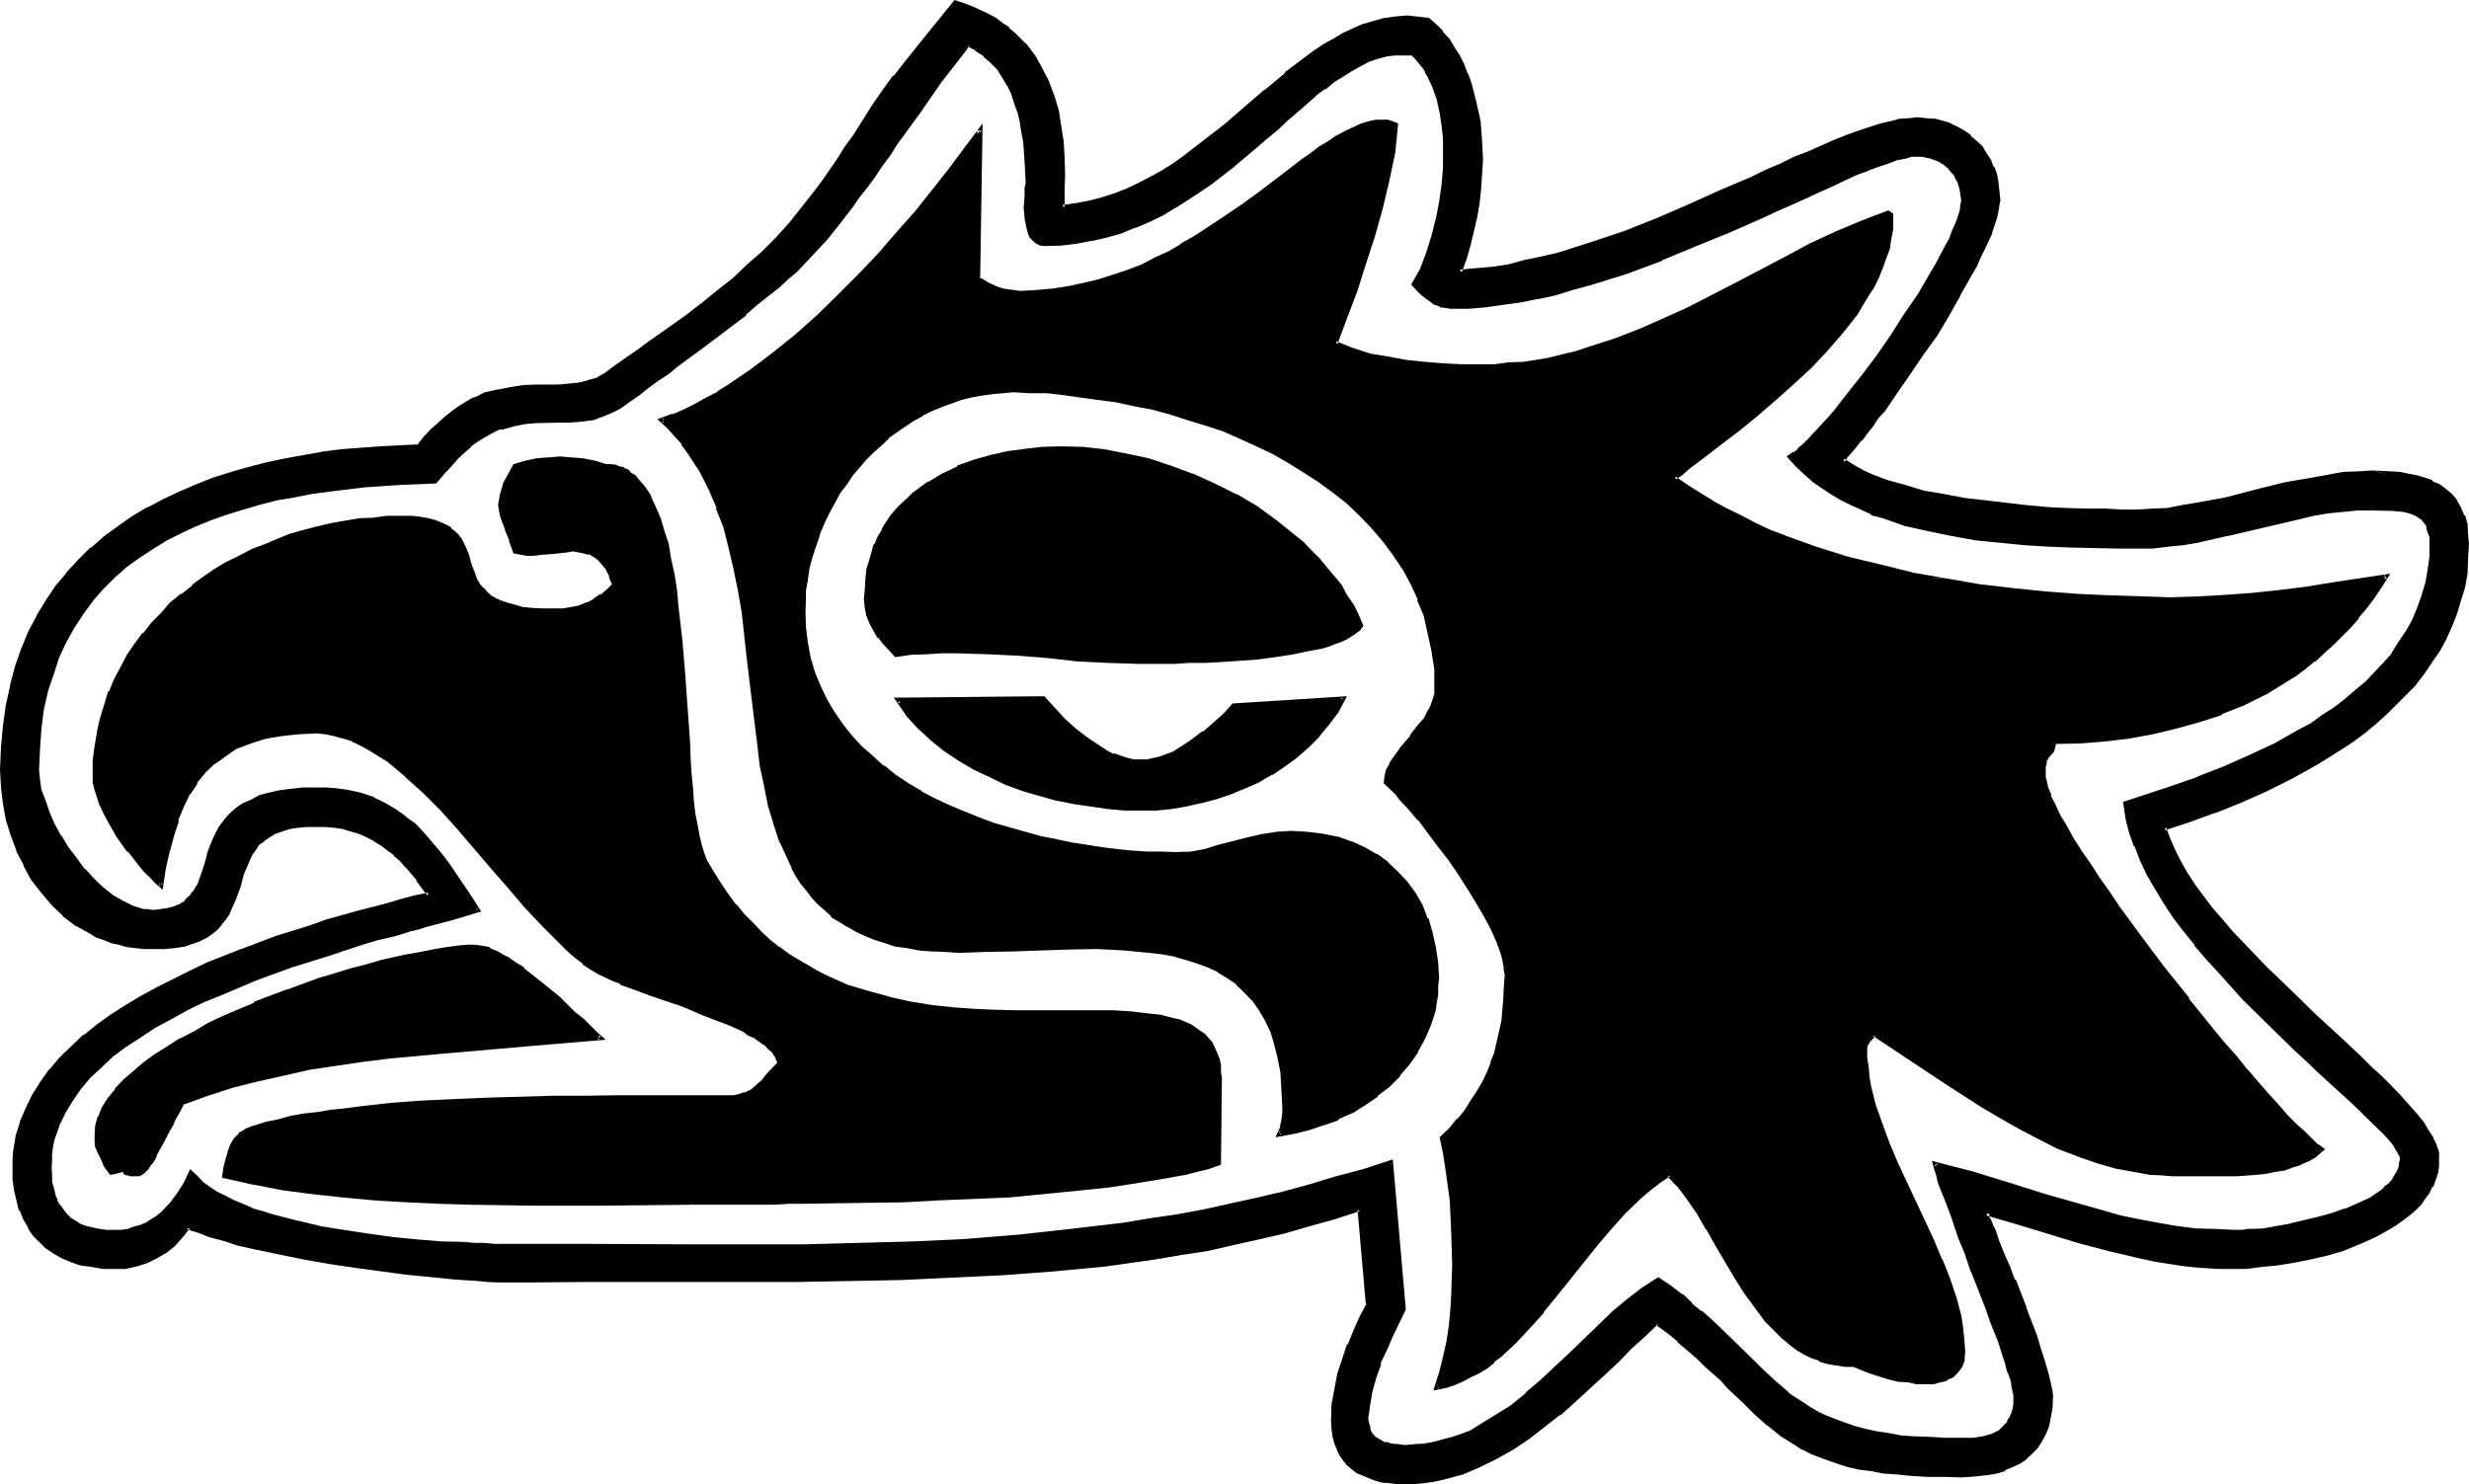
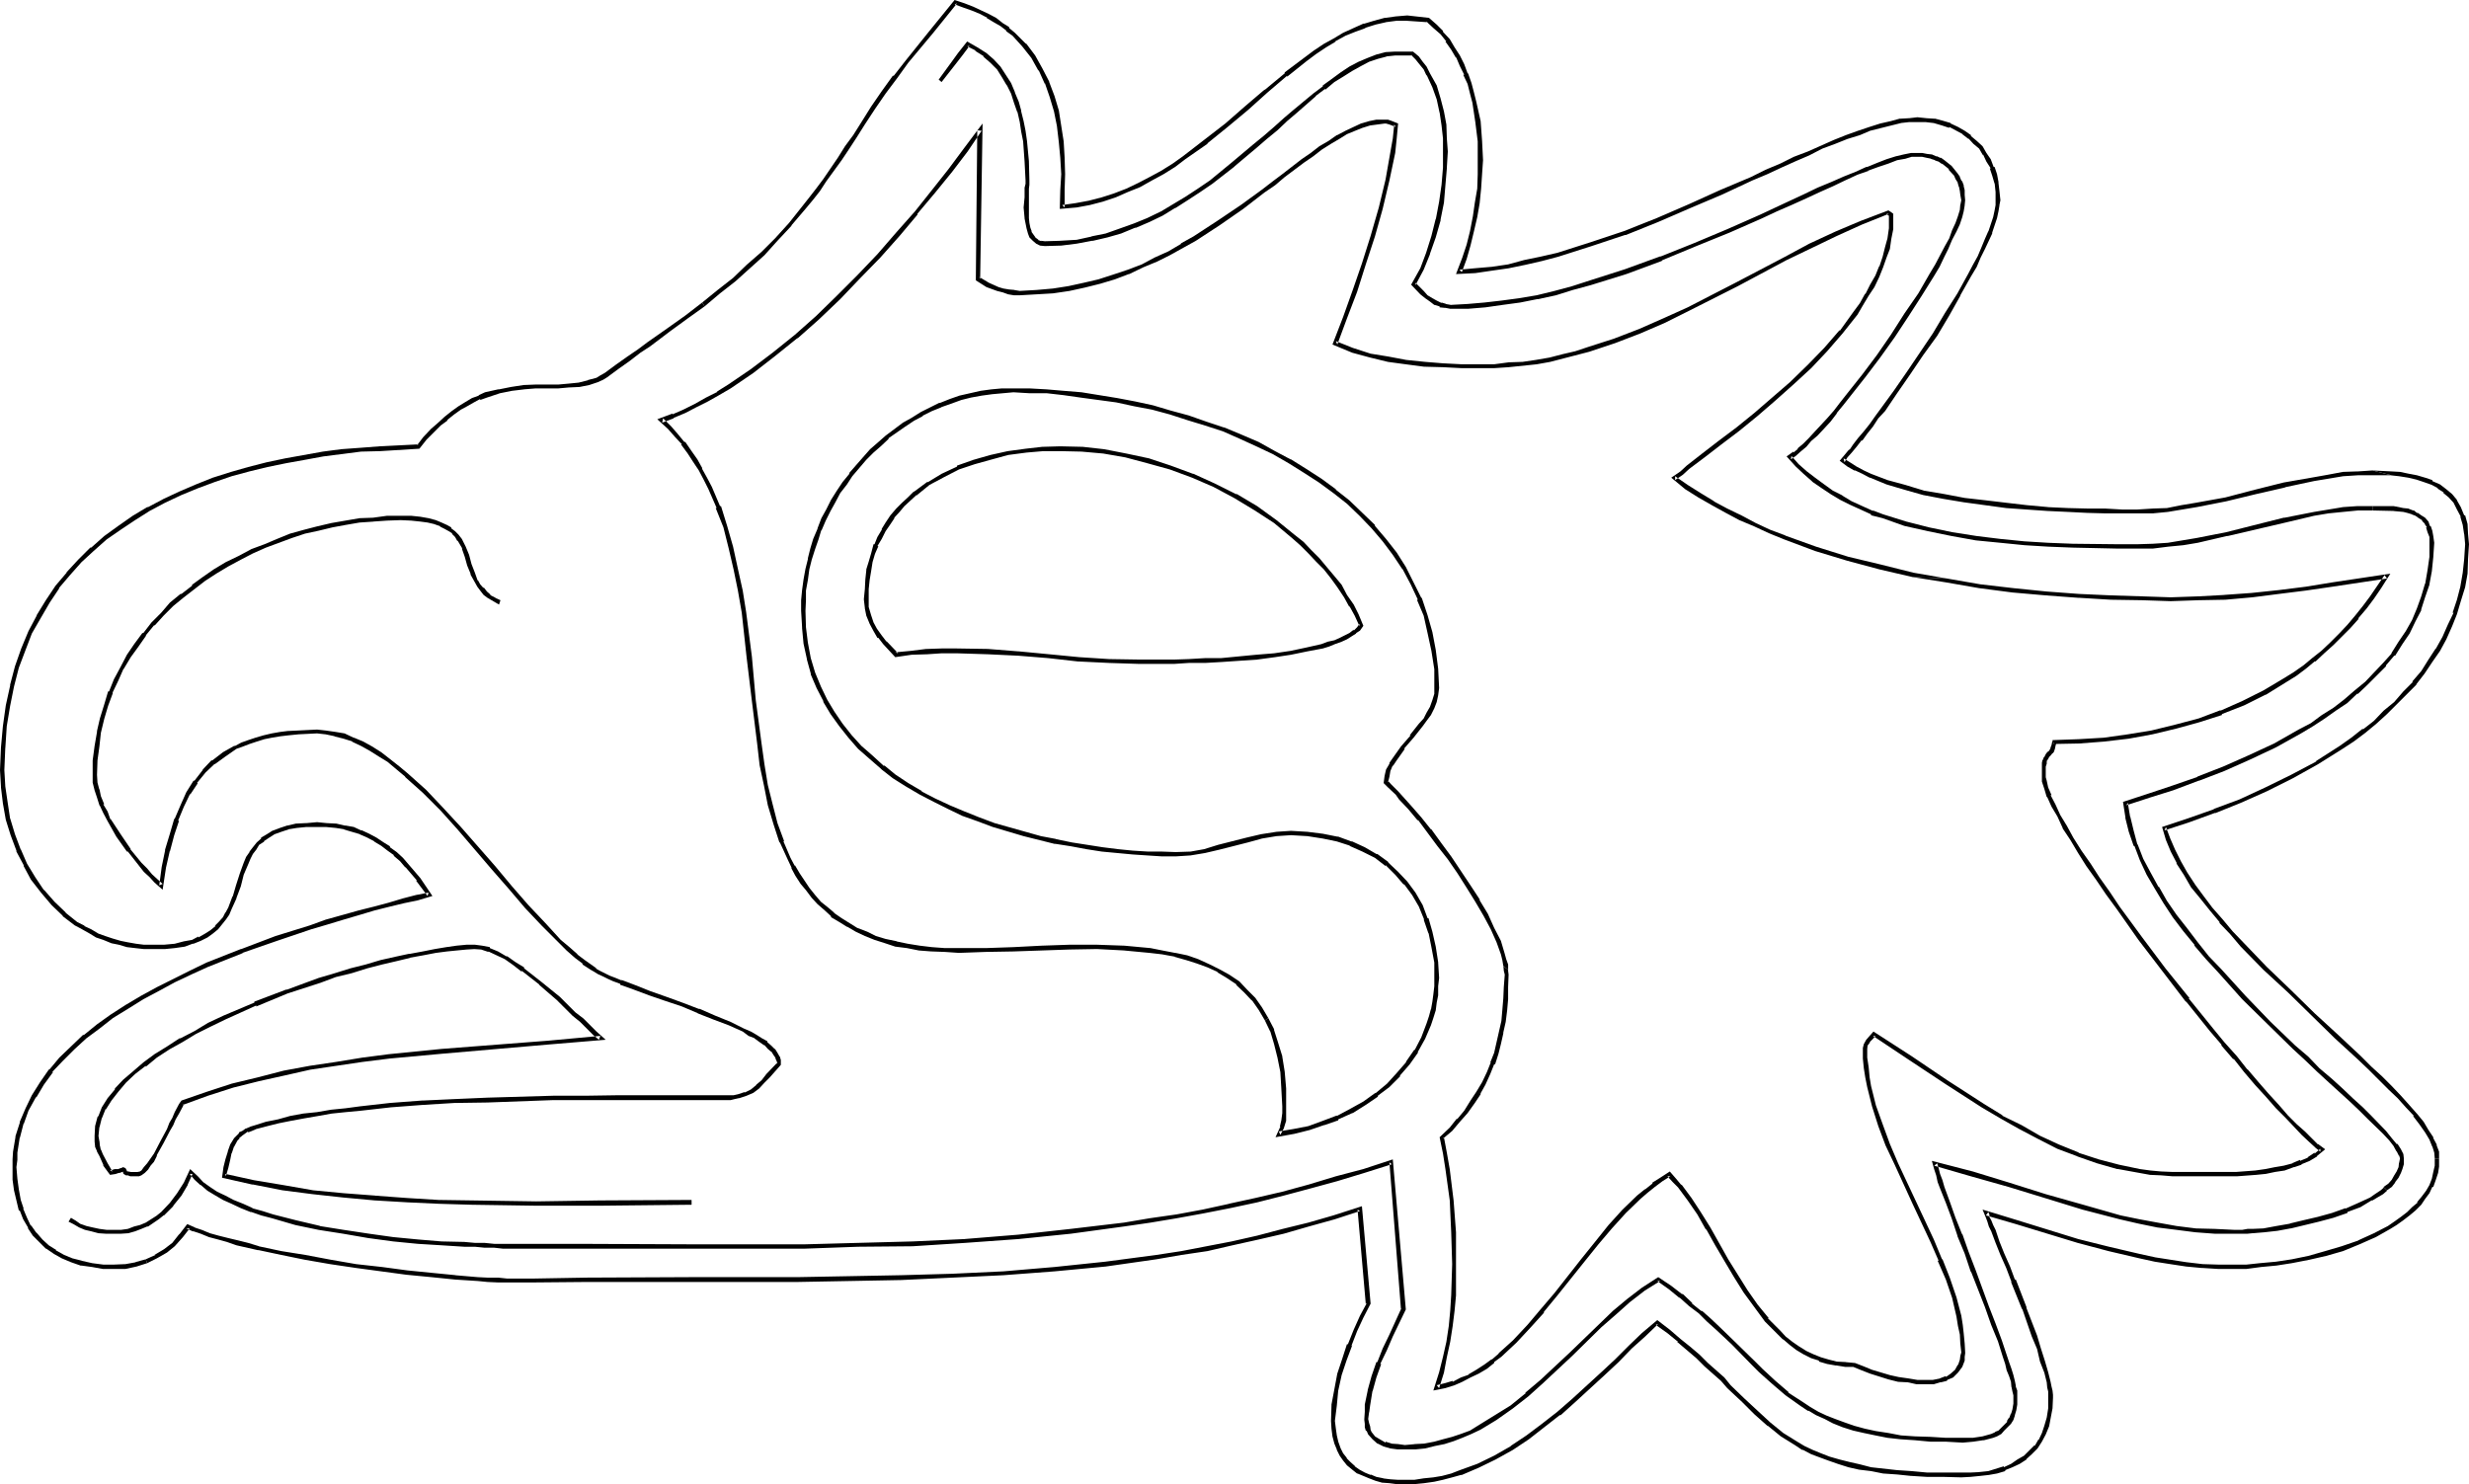
<svg xmlns="http://www.w3.org/2000/svg" xmlns:ns1="http://sodipodi.sourceforge.net/DTD/sodipodi-0.dtd" xmlns:ns2="http://www.inkscape.org/namespaces/inkscape" version="1.0" width="129.946mm" height="78.13mm" id="svg18" ns1:docname="Quauhtli-Eagle.wmf">
  <ns1:namedview id="namedview18" pagecolor="#ffffff" bordercolor="#000000" borderopacity="0.25" ns2:showpageshadow="2" ns2:pageopacity="0.0" ns2:pagecheckerboard="0" ns2:deskcolor="#d1d1d1" ns2:document-units="mm" />
  <defs id="defs1">
    <pattern id="WMFhbasepattern" patternUnits="userSpaceOnUse" width="6" height="6" x="0" y="0" />
  </defs>
-   <path style="fill:#000000;fill-opacity:1;fill-rule:evenodd;stroke:none" d="m 143.52,239.232 h -5.952 -5.856 l -6.144,0.096 h -6.24 l -12.672,0.192 -12.864,-0.192 -6.528,-0.096 -6.24,-0.384 -6.528,-0.48 -6.144,-0.48 -6.048,-0.768 -6.048,-0.864 -5.952,-0.96 -5.664,-1.248 0.288,-1.824 0.384,-1.44 0.288,-1.44 0.672,-1.44 0.672,-1.152 0.48,-0.48 0.48,-0.672 0.48,-0.288 0.768,-0.48 0.864,-0.288 0.96,-0.384 2.112,-0.48 2.4,-0.672 2.4,-0.48 2.592,-0.48 2.592,-0.48 2.88,-0.288 2.784,-0.288 2.88,-0.48 6.144,-0.576 6.336,-0.48 6.24,-0.48 6.624,-0.096 13.152,-0.384 6.432,-0.096 h 6.336 22.272 0.768 l 1.056,-0.192 1.44,-0.48 1.152,-0.672 1.056,-0.768 1.152,-0.96 0.96,-1.344 2.304,-2.208 v -0.672 l -0.384,-0.672 -0.288,-0.768 -0.672,-0.672 -0.576,-0.672 -0.864,-0.576 -0.96,-0.864 -0.96,-0.672 -1.344,-0.576 -1.056,-0.672 -2.784,-1.344 -3.072,-1.248 -3.264,-1.344 -3.168,-1.056 -3.264,-1.344 -3.264,-1.152 -2.88,-1.056 -2.688,-0.96 -1.152,-0.48 -1.344,-0.576 -0.96,-0.48 -0.96,-0.48 -0.768,-0.48 -0.672,-0.288 -1.632,-1.248 -1.44,-1.152 -1.632,-1.44 -1.632,-1.632 -3.168,-3.264 -3.456,-3.552 -3.168,-3.84 -3.456,-3.936 -6.72,-7.776 -3.552,-3.84 -3.456,-3.552 -3.552,-3.264 -1.728,-1.44 -1.824,-1.44 -1.632,-1.248 -1.728,-1.056 -1.824,-0.96 -1.728,-0.96 -1.824,-0.576 -1.92,-0.576 -1.824,-0.096 -1.728,-0.192 h -1.92 l -1.92,0.192 -1.824,0.096 -1.728,0.192 -1.632,0.384 -1.632,0.288 -1.44,0.288 -1.44,0.48 -1.344,0.48 -1.248,0.672 -2.496,1.344 -2.112,1.536 -1.728,1.824 -1.824,2.112 -1.44,2.208 -1.056,2.592 -1.152,2.784 -0.96,2.88 -0.864,3.264 -0.672,3.36 -0.576,3.552 -0.96,-0.96 -1.152,-0.96 -0.96,-1.152 -1.152,-1.056 -2.304,-2.784 -1.92,-2.88 -1.92,-3.072 -0.768,-1.632 -0.672,-1.44 -0.48,-1.632 -0.48,-1.44 -0.384,-1.44 v -1.536 -2.88 l 0.384,-2.784 0.48,-2.88 0.48,-2.688 0.768,-2.592 0.96,-2.592 1.152,-2.496 1.152,-2.4 1.248,-2.208 1.632,-2.304 1.44,-2.112 1.824,-2.112 1.728,-1.92 2.016,-1.92 2.112,-1.824 2.016,-1.632 2.304,-1.728 2.304,-1.44 2.4,-1.44 2.4,-1.344 2.4,-1.152 2.592,-1.056 2.592,-1.152 2.592,-0.864 2.784,-0.96 2.592,-0.576 2.688,-0.672 2.784,-0.48 2.784,-0.384 2.688,-0.288 2.784,-0.192 h 2.688 2.112 l 1.824,0.192 1.44,0.192 1.44,0.48 1.152,0.288 0.96,0.48 0.96,0.672 0.672,0.672 0.576,0.576 0.672,0.672 0.864,1.632 0.48,1.632 0.576,1.728 0.48,1.824 0.864,1.632 0.48,0.768 0.672,0.672 0.576,0.768 0.864,0.672 0.96,0.672 1.152,0.48 1.248,0.48 1.44,0.48 1.824,0.288 1.92,0.384 2.112,0.096 h 2.4 1.632 l 1.632,-0.288 1.632,-0.48 1.536,-0.48 1.536,-0.864 1.44,-0.768 1.248,-1.152 1.152,-1.152 -0.672,-1.728 -0.768,-1.44 -0.768,-1.344 -0.864,-0.768 -0.96,-0.672 -0.96,-0.48 -0.96,-0.288 -1.152,-0.192 h -1.152 -1.152 l -2.592,0.288 -2.496,0.384 h -1.536 -1.44 l -2.4,-0.384 -0.672,-2.208 -0.96,-2.304 -0.768,-2.4 -0.384,-1.152 v -1.248 -0.96 l 0.384,-0.96 0.48,-2.112 0.96,-1.92 0.96,-1.632 2.304,-0.864 2.016,-0.288 2.496,-0.288 h 2.208 2.304 l 2.208,0.288 2.496,0.288 2.112,0.864 h 0.96 l 0.96,0.096 0.768,0.192 0.864,0.288 0.576,0.48 0.864,0.576 0.576,0.48 0.672,0.576 1.344,1.632 1.056,1.824 1.056,2.112 0.768,2.208 0.768,2.4 0.864,2.784 0.672,2.88 0.48,3.072 0.48,3.072 0.48,3.264 0.576,6.624 0.672,6.912 0.384,6.816 0.48,6.624 0.096,3.072 0.384,3.072 0.096,2.88 0.384,2.784 0.288,2.592 0.288,2.4 0.384,2.112 0.48,1.728 0.48,1.632 0.672,1.344 1.248,2.4 1.44,2.304 1.632,2.208 1.44,1.92 1.632,2.016 1.824,1.728 1.536,1.824 1.824,1.44 1.728,1.632 2.016,1.248 1.92,1.344 1.92,1.056 1.92,1.152 1.92,0.96 4.128,1.632 4.128,1.44 4.224,1.152 4.224,0.96 4.32,0.48 4.224,0.48 4.32,0.288 4.224,0.192 4.224,0.192 h 15.552 l 3.552,0.192 3.168,0.096 3.264,0.192 2.784,0.48 2.592,0.672 1.248,0.288 1.152,0.48 1.152,0.48 0.96,0.48 0.768,0.672 0.768,0.672 0.864,0.768 0.672,0.864 0.48,0.96 0.48,0.96 0.288,0.96 0.288,1.248 0.192,1.344 v 1.248 17.184 l -2.208,0.576 -2.496,0.672 -2.592,0.48 -2.688,0.672 -2.784,0.48 -2.88,0.48 -3.072,0.288 -3.072,0.48 -6.432,0.864 -6.816,0.48 -7.008,0.672 -6.912,0.48 -6.912,0.096 -7.008,0.384 -6.72,0.096 -6.624,0.192 -6.336,0.192 h -3.072 -2.88 z M 36.288,219.36 l -0.384,0.48 -0.288,0.768 -0.48,0.864 -0.48,1.056 -0.48,1.152 -0.672,1.152 -1.344,2.4 -1.248,2.4 -0.672,1.152 -0.576,0.96 -0.672,0.864 -0.48,0.48 -0.48,0.48 -0.48,0.192 h -0.864 l -0.768,-0.192 h -0.48 l -0.384,-0.192 H 24.96 v -0.192 l -0.192,-0.288 -0.192,-0.192 H 24.48 l -0.384,0.192 h -0.48 l -0.576,0.192 -1.056,0.288 -0.96,-1.728 -0.96,-1.824 -0.288,-0.768 -0.384,-0.96 -0.096,-0.96 v -1.152 l 0.096,-1.824 0.48,-1.728 0.864,-1.92 1.152,-1.824 1.248,-1.824 1.632,-1.728 1.92,-1.632 1.92,-1.728 2.496,-1.632 2.4,-1.632 2.592,-1.632 2.688,-1.44 2.976,-1.632 2.88,-1.248 6.144,-2.784 6.336,-2.4 6.432,-2.304 3.264,-0.96 3.072,-0.96 3.072,-0.768 2.88,-0.864 2.88,-0.672 2.784,-0.576 2.592,-0.672 2.4,-0.288 2.304,-0.48 2.016,-0.192 2.016,-0.192 h 1.632 1.248 l 1.632,0.48 1.632,0.672 1.536,0.96 1.824,1.152 1.824,1.152 3.36,2.688 3.552,3.072 3.072,3.072 1.632,1.344 1.248,1.248 1.344,1.344 1.056,0.96 -10.464,0.768 -21.12,1.824 -10.56,0.96 -5.184,0.768 -5.184,0.672 -5.28,0.96 -5.184,0.96 -4.992,1.152 -5.184,1.44 -4.992,1.44 z m 448.512,11.136 -0.096,1.44 -0.192,1.44 -0.48,1.344 -0.48,1.248 -0.672,1.152 -0.768,1.248 -0.864,1.152 -1.056,0.96 -1.152,0.96 -1.152,0.96 -1.248,1.056 -1.344,0.768 -2.88,1.632 -3.264,1.248 -3.168,1.344 -3.456,0.96 -3.36,0.768 -3.264,0.672 -3.168,0.672 -3.168,0.288 -2.688,0.192 -1.344,0.096 h -1.056 l -3.264,-0.096 -3.072,-0.192 -3.264,-0.288 -3.072,-0.384 -3.072,-0.576 -3.168,-0.672 -6.144,-1.344 -6.144,-1.728 -12.192,-3.552 -6.048,-1.92 0.288,0.768 0.288,0.768 0.48,1.056 0.384,0.96 0.96,2.208 0.96,2.4 0.96,2.592 1.152,2.592 2.112,5.664 2.112,5.376 0.96,2.592 0.576,2.4 0.672,2.4 0.48,1.92 0.192,0.864 0.192,0.96 0.096,0.672 v 0.576 2.112 l -0.288,1.824 -0.48,1.728 -0.48,1.536 -0.864,1.44 -0.768,1.056 -1.152,1.152 -1.152,0.96 -1.056,0.96 -1.536,0.672 -1.44,0.672 -1.44,0.48 -1.728,0.288 -1.632,0.384 -1.92,0.096 h -1.824 -3.552 l -3.264,-0.096 -3.072,-0.192 -2.88,-0.192 -2.784,-0.288 -2.4,-0.288 -2.208,-0.48 -2.304,-0.576 -1.92,-0.48 -1.92,-0.576 -1.824,-0.672 -1.632,-0.768 -1.632,-0.672 -1.44,-0.96 -2.688,-1.824 -2.784,-2.112 -2.592,-2.208 -2.592,-2.496 -2.688,-2.688 -1.344,-1.44 -1.632,-1.44 -1.632,-1.536 -1.536,-1.536 -2.016,-1.632 -1.92,-1.632 -2.112,-1.824 -2.112,-1.728 -2.688,2.4 -2.784,2.4 -2.592,2.784 -2.688,2.592 -5.856,5.28 -2.88,2.592 -3.072,2.496 -3.264,2.208 -3.072,2.304 -3.36,1.728 -3.456,1.824 -3.36,1.248 -1.728,0.48 -1.824,0.48 -1.92,0.48 -1.824,0.192 -1.92,0.192 -1.92,0.192 -1.44,-0.192 h -1.44 l -1.536,-0.384 -1.248,-0.288 -1.248,-0.288 -1.152,-0.48 -1.152,-0.672 -0.96,-0.672 -0.96,-0.768 -0.864,-0.864 -0.576,-1.056 -0.672,-0.96 -0.288,-1.344 -0.48,-1.248 -0.192,-1.536 v -1.536 l 0.192,-3.072 0.48,-3.072 0.576,-3.072 0.864,-2.976 1.056,-2.88 1.152,-2.88 1.344,-2.784 1.248,-2.592 -1.728,-18.72 -4.992,1.632 -5.184,1.44 -5.088,1.248 -4.992,1.344 -4.992,0.96 -5.184,1.152 -4.992,0.96 -4.992,0.768 -10.176,1.344 -10.08,1.152 -10.176,0.576 -10.176,0.672 -10.176,0.288 -10.176,0.192 -10.368,0.192 h -20.832 l -21.12,0.096 -10.848,0.192 h -3.264 l -1.728,-0.192 h -1.824 l -2.112,-0.096 h -1.92 l -4.512,-0.384 -4.704,-0.48 -4.8,-0.48 -5.184,-0.768 -4.992,-0.672 -5.184,-0.768 -4.896,-0.864 -4.8,-0.96 -4.512,-0.96 -2.112,-0.48 -2.112,-0.48 -1.92,-0.48 -1.824,-0.48 -1.728,-0.672 -1.632,-0.48 -1.44,-0.672 -1.344,-0.48 -1.248,1.824 -1.44,1.728 -1.824,1.344 -1.728,1.152 -2.016,0.768 -2.016,0.768 -2.112,0.384 -2.304,0.096 -2.208,-0.096 -2.112,-0.384 -2.112,-0.288 -1.92,-0.672 -1.632,-0.576 -1.824,-1.056 -1.44,-0.96 -1.248,-1.248 -1.344,-1.344 -0.96,-1.44 -0.768,-1.632 -0.864,-1.728 -0.672,-1.92 -0.288,-2.112 -0.288,-2.112 v -2.304 -1.44 l 0.096,-1.632 0.48,-2.88 0.672,-2.88 1.152,-2.784 1.44,-2.592 1.44,-2.592 1.824,-2.4 2.112,-2.208 2.208,-2.304 2.496,-2.304 2.688,-1.92 2.784,-2.112 2.88,-1.92 2.88,-1.728 3.264,-1.824 3.264,-1.632 3.168,-1.632 3.456,-1.44 6.72,-2.688 7.008,-2.592 6.72,-2.304 3.264,-0.96 3.264,-0.96 3.264,-0.864 2.976,-0.96 2.976,-0.576 2.688,-0.864 2.784,-0.576 2.4,-0.672 -2.112,-2.976 -2.208,-2.688 -1.152,-1.344 -1.248,-1.056 -1.344,-0.96 -1.248,-1.056 -1.344,-0.96 -1.44,-0.576 -1.44,-0.672 -1.632,-0.672 -1.632,-0.48 -1.728,-0.192 -1.824,-0.288 h -1.92 -2.112 l -1.92,0.288 -1.824,0.384 -1.44,0.288 -1.248,0.672 -1.344,0.672 -0.96,0.768 -0.768,0.768 -0.864,0.864 -0.576,0.96 -0.672,0.96 -0.48,1.152 -0.864,2.112 -0.576,2.4 -0.864,2.304 -0.768,2.016 -0.48,1.152 -0.672,0.96 -0.768,0.864 -0.864,0.96 -0.96,0.768 -1.152,0.864 -1.248,0.576 -1.344,0.48 -1.728,0.48 -1.824,0.384 -2.112,0.192 -2.208,0.096 -1.824,-0.096 h -1.536 l -1.632,-0.384 -1.632,-0.288 -1.44,-0.48 -1.632,-0.48 -1.44,-0.672 -1.344,-0.672 -1.44,-0.768 -1.248,-0.864 -2.496,-1.92 -2.208,-2.112 -2.112,-2.4 -1.824,-2.592 -1.536,-2.688 -1.344,-2.784 -1.248,-3.072 -0.864,-3.264 -0.576,-3.168 -0.48,-3.264 -0.192,-3.264 0.192,-4.512 0.288,-4.224 0.672,-4.128 0.768,-3.936 1.152,-3.744 1.152,-3.552 1.44,-3.168 1.632,-3.264 1.728,-3.072 1.92,-2.88 2.304,-2.592 2.208,-2.592 2.496,-2.304 2.688,-2.208 2.592,-2.112 2.976,-1.92 3.072,-1.824 2.976,-1.632 3.264,-1.44 3.264,-1.248 3.36,-1.344 3.552,-1.056 3.456,-1.152 3.648,-0.864 3.552,-0.768 3.744,-0.672 3.744,-0.672 3.648,-0.48 3.936,-0.288 3.84,-0.288 7.584,-0.384 1.344,-1.728 1.44,-1.44 1.248,-1.344 1.536,-1.152 1.248,-1.056 1.44,-1.056 1.152,-0.768 1.44,-0.672 1.344,-0.576 1.248,-0.48 2.592,-0.864 2.4,-0.48 2.496,-0.288 h 2.4 l 2.208,-0.192 h 2.304 l 2.112,-0.192 2.112,-0.096 1.728,-0.384 1.824,-0.576 0.96,-0.384 0.672,-0.48 2.4,-1.728 2.112,-1.632 2.112,-1.44 2.016,-1.536 3.744,-2.688 3.744,-2.592 3.264,-2.592 3.168,-2.4 2.88,-2.496 2.976,-2.496 2.88,-2.592 2.592,-2.784 2.88,-3.072 2.592,-3.264 1.44,-1.728 1.344,-1.92 1.44,-1.824 1.44,-2.112 1.44,-2.112 1.536,-2.208 1.536,-2.4 1.632,-2.592 1.92,-3.072 2.304,-3.072 2.208,-2.976 2.304,-3.072 4.896,-5.952 4.8,-5.856 1.824,0.576 1.536,0.576 1.632,0.864 1.44,0.576 1.536,1.056 1.248,0.768 1.152,0.96 1.152,0.96 2.016,2.112 1.824,2.304 1.44,2.592 1.344,2.496 1.056,2.784 0.864,2.88 0.48,3.072 0.48,3.072 0.192,3.264 0.096,3.264 v 3.168 l -0.096,3.456 2.688,-0.384 2.592,-0.48 2.592,-0.576 2.592,-1.056 2.4,-0.96 2.4,-0.96 2.304,-1.248 2.304,-1.344 2.208,-1.44 2.304,-1.44 4.224,-3.264 4.032,-3.168 4.032,-3.456 3.84,-3.36 3.84,-3.264 3.936,-3.072 1.92,-1.44 1.92,-1.248 2.016,-1.152 1.92,-1.152 2.112,-0.96 2.016,-0.672 2.016,-0.768 2.112,-0.48 2.016,-0.192 2.304,-0.192 4.032,0.384 1.44,1.248 1.344,1.344 1.248,1.44 0.96,1.632 0.96,1.632 0.96,1.728 0.672,1.824 0.672,1.92 0.672,1.728 0.288,2.016 0.768,3.84 0.384,3.744 0.192,3.84 v 2.784 l -0.384,2.88 -0.288,2.784 -0.48,2.88 -0.48,2.784 -0.672,2.688 -0.96,2.784 -0.96,2.592 3.168,-0.192 3.264,-0.288 3.264,-0.672 3.36,-0.672 3.264,-0.768 3.36,-0.864 6.624,-1.92 6.624,-2.4 6.432,-2.592 6.528,-2.592 6.144,-2.88 6.144,-2.592 2.88,-1.44 2.88,-1.344 2.784,-1.152 2.784,-1.248 2.592,-1.152 2.496,-0.96 2.496,-0.96 2.4,-0.96 2.208,-0.672 2.112,-0.672 2.016,-0.576 1.92,-0.384 1.728,-0.288 h 1.632 1.824 l 1.536,0.288 1.632,0.384 1.44,0.48 1.536,0.576 1.248,0.864 1.344,0.96 0.96,0.96 1.056,0.96 0.864,1.344 0.768,1.248 0.672,1.44 0.48,1.44 0.288,1.632 0.384,1.632 v 1.824 0.96 l -0.192,1.248 -0.288,1.344 -0.48,1.248 -0.48,1.44 -0.864,1.632 -0.672,1.632 -0.768,1.728 -0.96,1.824 -0.96,1.92 -2.112,3.744 -2.4,3.84 -2.496,4.032 -2.496,4.032 -2.592,3.936 -2.592,3.552 -2.592,3.552 -1.152,1.632 -1.152,1.44 -1.152,1.632 -1.056,1.248 -0.96,1.344 -0.864,0.96 -0.96,0.96 -0.672,0.96 1.152,0.768 1.44,0.864 1.44,0.576 1.44,0.864 3.264,1.152 3.552,1.056 3.936,1.056 3.84,0.768 4.032,0.768 4.224,0.48 4.224,0.48 4.128,0.384 4.032,0.288 4.128,0.192 3.84,0.192 3.552,0.096 h 3.36 3.072 3.072 l 2.976,-0.288 2.88,-0.288 2.88,-0.576 5.856,-1.248 5.76,-1.248 5.856,-1.536 5.856,-1.056 2.88,-0.672 2.88,-0.288 2.976,-0.384 h 2.88 l 3.744,0.192 1.728,0.192 1.632,0.096 1.728,0.48 1.536,0.48 1.44,0.48 1.44,0.864 1.152,0.768 1.056,0.96 1.056,1.152 0.768,1.44 0.672,1.44 0.48,1.824 0.096,1.728 0.192,2.112 -0.192,2.976 -0.096,2.88 -0.48,2.688 -0.672,2.592 -0.768,2.592 -1.152,2.496 -0.96,2.4 -1.344,2.4 -1.632,2.304 -1.44,2.208 -1.632,2.112 -1.92,1.92 -1.728,2.016 -2.112,1.92 -2.112,1.92 -2.112,1.728 -2.304,1.632 -2.4,1.632 -4.704,3.072 -4.992,2.784 -5.184,2.592 -5.184,2.208 -4.992,2.112 -5.184,1.824 -4.8,1.44 0.672,2.208 0.96,2.304 1.248,2.208 1.344,2.496 1.44,2.208 1.728,2.496 1.824,2.208 2.112,2.4 2.112,2.304 2.016,2.4 4.608,4.704 4.8,4.512 4.704,4.512 4.704,4.512 4.512,4.224 2.112,2.112 2.112,1.92 1.92,1.92 1.728,2.016 1.632,1.728 1.44,1.632 1.344,1.632 1.152,1.632 0.96,1.536 0.48,1.536 0.48,1.248 z m -12.864,-129.408 -2.88,0.096 -2.976,0.192 -2.88,0.288 -2.88,0.48 -5.856,1.344 -11.52,2.688 -5.76,1.344 -2.88,0.48 -3.072,0.288 -2.976,0.384 h -3.072 -4.032 -4.32 l -4.512,-0.192 -4.896,-0.192 -4.704,-0.288 -4.8,-0.288 -4.896,-0.672 -4.704,-0.672 -4.8,-0.96 -4.512,-1.152 -4.512,-1.44 -2.112,-0.768 -2.112,-0.96 -2.112,-1.056 -1.92,-0.96 -1.92,-1.056 -1.824,-1.344 -1.728,-1.248 -1.632,-1.344 -1.632,-1.632 -1.44,-1.44 0.768,-0.672 0.96,-0.768 1.152,-0.96 0.96,-1.152 1.344,-1.152 1.248,-1.44 1.344,-1.248 1.248,-1.632 1.344,-1.632 1.44,-1.728 2.88,-3.744 2.88,-4.032 2.976,-4.032 2.688,-4.032 2.592,-4.032 2.304,-4.128 1.152,-1.92 0.96,-1.728 0.96,-1.824 0.768,-1.632 0.864,-1.536 0.48,-1.536 0.48,-1.44 0.288,-1.152 0.288,-1.056 v -0.96 -1.056 l -0.096,-0.96 -0.192,-0.768 -0.288,-0.864 -0.384,-0.768 -0.48,-0.768 -1.152,-1.344 -1.248,-1.152 -0.768,-0.288 -0.864,-0.48 -0.768,-0.288 -0.864,-0.192 h -0.96 l -0.96,-0.192 -1.248,0.192 -1.344,0.192 -1.632,0.48 -1.728,0.48 -1.92,0.576 -2.112,0.864 -2.112,0.96 -2.4,0.96 -2.496,1.152 -2.688,1.152 -2.784,1.248 -2.688,1.344 -2.976,1.44 -3.072,1.248 -6.24,2.976 -6.624,2.688 -7.008,2.784 -6.912,2.592 -7.104,2.208 -3.552,1.152 -3.456,0.768 -3.552,0.864 -3.552,0.672 -3.36,0.576 -3.552,0.384 -3.36,0.288 h -3.456 -0.96 l -0.96,-0.288 -0.96,-0.48 -0.96,-0.48 -0.96,-0.672 -0.864,-0.864 -1.632,-1.536 1.632,-3.072 1.344,-3.072 1.152,-3.456 0.768,-3.36 0.672,-3.36 0.48,-3.552 0.288,-3.456 v -3.168 -2.592 l -0.288,-2.592 -0.48,-2.592 -0.48,-2.784 -0.96,-2.4 -1.152,-2.4 -0.672,-1.152 -0.768,-1.152 -0.864,-0.96 -0.96,-0.96 h -1.728 -1.824 l -1.632,0.288 -1.728,0.384 -1.824,0.576 -1.728,0.96 -1.824,0.864 -1.728,1.248 -1.824,1.152 -1.728,1.344 -1.824,1.536 -3.84,3.264 -2.016,1.632 -1.92,1.728 -2.112,1.824 -2.016,1.728 -4.224,3.552 -4.512,3.552 -2.304,1.632 -2.592,1.632 -2.4,1.632 -2.4,1.248 -2.784,1.344 -2.592,1.152 -2.784,1.152 -2.88,0.96 -2.88,0.576 -3.072,0.48 -3.072,0.384 -3.264,0.096 -0.96,-0.096 -0.672,-0.384 -0.48,-0.288 -0.576,-0.768 -0.384,-0.672 -0.096,-0.864 -0.192,-1.056 -0.192,-0.96 -0.096,-2.112 v -2.016 -0.96 l 0.096,-0.96 V 36.768 35.904 L 204.192,32.16 204,28.128 l -0.384,-2.112 -0.48,-1.92 -0.288,-1.92 -0.672,-1.92 -0.576,-1.824 -0.864,-1.728 -0.96,-1.632 -1.152,-1.44 -1.248,-1.44 -1.44,-1.344 -1.632,-1.152 -1.824,-0.96 -1.44,2.016 -1.44,1.92 -2.592,3.552 -2.4,3.168 -2.112,3.072 -1.152,1.536 -0.96,1.44 -0.96,1.44 -0.96,1.248 -1.824,2.496 -1.536,2.208 -1.536,2.304 -1.44,2.112 -1.44,1.728 -1.248,1.92 -2.592,3.456 -2.592,3.072 -2.976,3.072 -1.44,1.536 -1.632,1.632 -1.728,1.632 -1.824,1.632 -2.016,1.824 -2.112,1.728 -2.496,1.824 -2.592,2.016 -2.688,2.112 -3.072,2.496 -3.36,2.4 -1.632,1.248 -2.016,1.344 -1.728,1.44 -2.112,1.44 -1.92,1.44 -2.304,1.632 -1.056,0.768 -1.152,0.672 -1.152,0.672 -1.152,0.48 -2.208,0.672 -2.304,0.288 -2.304,0.192 -2.208,0.096 h -4.512 l -2.304,0.192 -2.208,0.48 -2.496,0.672 -1.056,0.48 -1.344,0.672 -1.152,0.576 -1.248,0.864 -1.344,0.96 -1.248,1.152 -1.344,1.248 -1.44,1.44 -1.248,1.632 -1.44,1.824 -7.008,0.096 -7.104,0.48 -7.104,0.864 -3.552,0.48 -3.36,0.672 -3.552,0.576 -3.456,0.864 -3.168,0.96 -3.264,1.152 -3.264,0.96 -3.072,1.248 -2.88,1.44 -2.88,1.536 -2.784,1.536 -2.688,1.824 -2.592,1.92 -2.496,2.112 -2.208,2.208 -1.92,2.496 -2.112,2.4 -1.824,2.88 -1.44,2.976 -1.44,3.072 -1.248,3.168 -1.056,3.552 -0.768,3.552 -0.672,3.936 -0.288,4.128 -0.192,4.224 0.192,1.92 0.48,2.112 0.672,2.304 0.768,2.208 1.152,2.304 1.248,2.4 1.44,2.304 1.632,2.208 1.632,2.112 1.824,1.92 1.92,1.824 1.92,1.632 2.112,1.152 1.92,0.96 2.112,0.576 0.96,0.192 h 1.152 1.632 l 1.248,-0.192 1.344,-0.288 1.056,-0.48 0.864,-0.48 0.768,-0.768 0.864,-0.672 0.576,-0.864 1.056,-1.728 0.576,-2.112 0.864,-2.304 0.576,-2.208 0.864,-2.304 0.48,-1.056 0.672,-1.056 0.768,-1.056 0.768,-0.96 0.864,-1.056 1.152,-0.96 1.248,-0.768 1.44,-0.672 1.632,-0.672 1.824,-0.576 1.92,-0.384 2.208,-0.48 2.592,-0.096 h 2.784 1.632 l 1.44,0.096 2.88,0.384 2.784,0.576 2.4,0.864 2.304,0.96 2.112,1.248 1.92,1.536 1.728,1.44 1.824,1.728 1.632,1.92 1.536,2.016 1.632,2.112 3.072,4.32 1.44,2.4 1.632,2.4 -2.208,0.672 -2.496,0.672 -2.688,0.768 -2.88,0.672 -1.536,0.48 -1.44,0.48 -3.168,0.864 -3.264,0.96 -3.36,0.96 -7.008,2.112 -7.104,2.208 -7.104,2.592 -7.104,2.88 -3.36,1.632 -3.264,1.632 -3.264,1.632 -3.072,1.824 -3.072,1.728 -2.688,1.92 -2.592,2.112 -2.496,2.112 -2.208,2.304 -1.92,2.208 -1.824,2.304 -1.44,2.592 -1.152,2.4 -0.768,2.688 -0.288,1.536 -0.192,1.248 -0.192,1.44 v 1.44 1.632 l 0.192,1.344 0.192,1.44 0.288,1.152 0.48,1.056 0.672,1.152 0.576,0.96 0.672,0.864 0.96,0.768 0.864,0.672 1.056,0.672 1.152,0.48 1.344,0.288 1.248,0.288 h 1.44 l 1.632,0.192 1.44,-0.192 1.344,-0.096 1.248,-0.384 1.344,-0.48 1.056,-0.48 2.304,-1.248 0.96,-0.864 1.824,-1.728 1.44,-1.92 1.248,-2.304 1.152,-2.112 0.96,0.96 1.152,1.152 1.248,0.96 1.632,0.96 1.44,0.96 1.824,0.864 L 48,240 l 2.112,0.672 1.92,0.768 2.112,0.672 4.704,1.152 4.704,1.152 4.8,0.768 5.088,0.672 4.8,0.672 4.896,0.48 4.704,0.288 4.512,0.288 2.112,0.192 h 1.92 l 1.92,0.192 h 1.728 3.456 11.616 11.52 l 11.232,0.096 h 11.136 l 11.04,-0.096 10.656,-0.192 10.848,-0.288 10.464,-0.672 10.56,-0.672 10.464,-1.152 10.56,-1.248 5.088,-0.864 5.376,-0.96 5.28,-0.96 5.184,-0.96 5.376,-1.248 5.28,-1.344 5.376,-1.248 5.376,-1.632 5.28,-1.632 5.472,-1.728 2.496,29.184 -2.496,5.376 -1.248,2.688 -1.152,2.784 -0.96,2.784 -0.768,2.688 -0.48,2.784 -0.192,1.44 v 1.44 0.864 l 0.192,0.768 0.096,0.672 0.384,0.48 0.768,0.96 0.96,0.768 1.152,0.48 1.248,0.384 1.44,0.096 h 1.344 2.112 l 1.92,-0.096 1.824,-0.384 1.92,-0.48 1.728,-0.48 1.824,-0.768 1.728,-0.672 1.632,-0.96 3.36,-1.728 3.072,-2.304 3.072,-2.4 3.072,-2.592 5.856,-5.472 5.664,-5.568 2.88,-2.688 2.976,-2.496 2.88,-2.208 2.88,-1.92 2.304,1.632 2.208,1.536 1.92,1.824 2.016,1.632 1.536,1.44 1.824,1.632 3.072,2.88 2.784,2.88 1.44,1.344 1.248,1.248 2.592,2.4 2.784,2.304 2.88,2.112 1.44,0.768 1.632,0.96 1.632,0.864 1.632,0.672 1.92,0.768 1.92,0.672 2.304,0.48 2.208,0.48 2.496,0.48 2.496,0.288 2.784,0.384 3.072,0.096 3.072,0.192 h 3.36 2.112 l 1.92,-0.288 1.824,-0.672 0.768,-0.288 0.672,-0.384 0.864,-0.672 0.48,-0.48 0.576,-0.768 0.384,-0.672 0.48,-0.768 0.096,-1.152 0.192,-0.96 0.192,-1.344 -0.192,-0.576 v -0.672 l -0.192,-0.96 -0.288,-0.96 -0.288,-1.152 -0.384,-1.248 -0.48,-1.344 -0.288,-1.44 -1.152,-3.072 -1.152,-3.264 -1.248,-3.36 -2.784,-7.104 -1.44,-3.744 -1.248,-3.36 -1.344,-3.456 -1.152,-3.168 -0.96,-2.976 -0.48,-1.248 -0.48,-1.248 -0.096,-1.152 -0.384,-0.96 7.296,1.92 7.296,2.112 7.392,2.208 7.296,2.304 7.392,1.92 3.936,0.96 3.648,0.672 3.744,0.672 3.744,0.48 3.84,0.096 3.936,0.192 h 0.768 l 0.768,-0.192 h 1.056 0.96 l 2.4,-0.288 2.4,-0.288 2.784,-0.48 2.688,-0.672 2.976,-0.672 2.688,-0.768 2.784,-0.96 2.592,-1.152 2.208,-1.152 1.152,-0.672 0.96,-0.768 0.864,-0.672 0.96,-0.672 0.672,-0.768 0.576,-0.96 0.48,-0.864 0.384,-0.768 0.096,-0.96 v -0.96 -0.672 l -0.48,-0.96 -0.576,-0.96 -1.152,-1.152 -1.152,-1.44 -1.44,-1.44 -1.44,-1.44 -1.824,-1.824 -1.92,-1.728 -2.112,-2.016 -2.112,-1.92 -2.208,-2.112 -2.496,-2.208 -2.4,-2.304 -4.992,-4.8 -4.992,-4.992 -4.896,-5.376 -2.4,-2.592 -2.304,-2.784 -2.016,-2.688 -2.112,-2.88 -1.92,-2.784 -1.824,-2.784 -1.632,-2.88 -1.248,-2.784 -1.152,-2.88 -0.96,-2.784 -0.672,-2.688 -0.48,-2.784 4.704,-1.44 4.704,-1.632 5.184,-1.728 4.992,-2.112 5.184,-2.112 4.992,-2.592 4.8,-2.592 2.496,-1.44 2.4,-1.44 2.208,-1.632 2.112,-1.632 2.112,-1.728 1.92,-1.824 2.016,-1.92 1.728,-1.824 1.632,-2.016 1.632,-2.112 1.248,-2.112 1.344,-2.4 0.96,-2.304 0.96,-2.4 0.672,-2.592 0.48,-2.592 0.288,-2.784 0.192,-2.88 v -1.344 l -0.384,-0.96 -0.288,-0.96 -0.48,-0.768 -0.48,-0.672 -0.672,-0.48 -0.768,-0.48 -0.864,-0.288 -0.768,-0.384 -0.96,-0.288 -1.92,-0.192 z m -63.36,46.656 -0.192,0.672 -0.096,0.48 v 0.48 l -0.384,0.192 -0.288,0.48 -0.384,0.288 -0.288,0.48 v 0.288 l -0.192,0.384 -0.096,0.48 v 0.576 l -0.192,0.864 v 0.768 l 0.192,0.672 v 0.48 l 0.288,1.44 0.672,1.632 0.768,1.824 1.152,2.112 1.152,2.208 1.44,2.4 1.632,2.496 1.728,2.688 1.824,2.784 1.92,2.88 2.112,2.88 4.512,6.048 4.512,6.144 4.896,6.144 4.704,5.76 2.208,2.976 2.4,2.688 2.112,2.592 2.304,2.592 2.112,2.304 1.92,2.208 1.728,1.92 1.824,1.824 1.632,1.632 1.44,1.44 1.152,1.152 1.056,0.576 -1.248,1.152 -1.248,0.864 -1.632,0.576 -1.632,0.672 -1.824,0.48 -1.728,0.288 -1.92,0.384 -1.824,0.288 -4.032,0.192 -3.744,0.192 h -6.72 l -2.112,-0.192 h -2.304 l -2.208,-0.192 -2.112,-0.288 -4.224,-0.96 -4.032,-0.96 -4.032,-1.536 -3.936,-1.536 -3.648,-1.824 -3.936,-1.92 -3.648,-2.112 -3.648,-2.304 -7.2,-4.608 -7.296,-4.896 -7.296,-4.704 -0.48,0.672 -0.672,0.672 -0.288,0.768 -0.288,0.864 0.096,1.728 0.192,1.92 0.192,2.016 0.48,1.92 0.768,3.84 1.344,3.744 1.632,3.84 1.536,3.936 3.552,7.584 3.552,7.584 1.632,3.84 1.44,3.744 1.344,3.744 0.96,3.648 0.288,1.824 0.384,1.92 0.096,1.824 v 1.728 0.864 l -0.096,0.576 -0.48,1.344 -0.672,0.96 -0.864,0.768 -1.056,0.672 -1.344,0.48 -1.248,0.192 -1.44,0.096 -1.824,-0.096 -1.92,-0.192 -1.92,-0.288 -1.824,-0.48 -3.552,-1.152 -1.728,-0.672 -1.44,-0.672 h -2.016 l -1.728,-0.096 -1.632,-0.48 -1.632,-0.48 -1.44,-0.672 -1.632,-0.672 -1.248,-0.768 -1.44,-0.96 -1.344,-1.152 -1.152,-1.152 -2.4,-2.4 -2.112,-2.784 -2.112,-2.88 -1.92,-3.072 -1.728,-3.264 -1.824,-3.072 -1.824,-3.168 -1.92,-2.976 -1.92,-2.88 -1.92,-2.592 -0.96,-1.152 -1.152,-1.056 -1.44,0.96 -1.632,1.056 -1.44,1.152 -1.44,1.344 -2.976,2.688 -2.688,3.072 -2.784,3.264 -2.688,3.36 -5.376,6.816 -2.784,3.36 -2.592,3.072 -2.88,3.072 -2.88,2.592 -1.44,1.152 -1.44,1.152 -1.536,0.96 -1.536,0.96 -1.632,0.768 -1.632,0.672 -1.632,0.48 -1.728,0.384 0.96,-2.976 0.768,-3.072 0.48,-3.072 0.48,-3.072 0.384,-3.072 0.288,-3.168 0.192,-6.144 -0.192,-6.336 -0.48,-6.336 -0.864,-6.24 -0.48,-3.072 -0.576,-3.264 1.728,-1.632 1.632,-1.728 1.44,-1.824 1.344,-1.728 1.248,-1.92 0.96,-2.016 0.96,-1.92 0.864,-1.92 0.576,-1.92 0.672,-2.112 0.48,-2.112 0.384,-2.304 0.288,-2.112 0.192,-2.4 0.096,-2.208 v -2.496 -0.768 L 299.52,192 l -0.192,-1.152 -0.288,-1.056 -0.96,-2.496 -1.152,-2.592 -1.44,-2.688 -1.536,-2.784 -1.728,-2.88 -1.92,-2.88 -1.92,-2.784 -2.112,-2.784 -2.016,-2.592 -1.92,-2.4 -1.92,-2.208 -1.728,-2.016 -0.864,-0.96 -0.768,-0.768 -0.672,-0.672 -0.672,-0.576 0.192,-1.344 0.288,-1.152 0.48,-1.152 0.672,-1.056 1.632,-2.304 1.92,-2.112 1.824,-2.208 0.768,-1.152 0.768,-1.344 0.48,-1.056 0.576,-1.344 0.288,-1.248 0.192,-1.344 -0.192,-3.84 -0.288,-3.552 -0.864,-3.552 -0.96,-3.456 -1.152,-3.36 -1.44,-3.072 -1.632,-3.072 -1.728,-2.88 -2.112,-2.592 -2.304,-2.784 -2.4,-2.4 -2.592,-2.4 -2.592,-2.112 -2.88,-2.304 -2.88,-1.92 -3.264,-1.92 -3.072,-1.632 -3.36,-1.632 -3.264,-1.44 -3.36,-1.44 -3.552,-1.344 -3.648,-1.056 -3.552,-0.96 -3.552,-1.056 -3.552,-0.768 -3.552,-0.768 -3.552,-0.48 -3.36,-0.48 -3.552,-0.384 -3.36,-0.288 -3.456,-0.192 h -3.168 -2.112 l -2.112,0.192 -2.304,0.288 -1.92,0.48 -2.112,0.48 -1.92,0.672 -2.112,0.672 -1.728,0.96 -2.016,0.768 -1.728,1.152 -1.824,1.152 -3.168,2.4 -1.632,1.44 -1.44,1.344 -1.44,1.44 -2.784,3.264 -1.344,1.728 -1.056,1.632 -0.96,1.728 -1.152,2.016 -0.864,1.92 -0.768,1.728 -0.768,2.112 -0.672,1.92 -0.672,2.016 -0.288,2.016 -0.384,2.016 -0.288,2.112 -0.192,2.016 v 2.112 3.264 l 0.48,3.264 0.48,3.072 0.96,2.88 1.056,2.784 1.248,2.496 1.632,2.592 1.632,2.304 1.728,2.304 1.92,2.208 2.304,1.92 2.304,1.92 2.4,1.824 2.592,1.824 2.592,1.536 2.688,1.536 2.976,1.248 2.88,1.248 2.88,1.344 3.072,0.96 6.144,1.92 3.072,0.864 3.072,0.576 3.072,0.672 3.264,0.48 3.072,0.384 2.88,0.48 3.072,0.096 2.88,0.384 h 2.976 2.688 l 2.976,-0.192 2.688,-0.48 2.88,-0.672 5.664,-1.44 2.976,-0.672 2.88,-0.48 2.88,-0.096 h 3.264 l 3.072,0.48 2.88,0.576 2.592,0.96 2.592,1.056 2.4,1.44 2.304,1.632 1.92,1.728 1.824,1.92 1.536,2.112 1.344,2.4 1.152,2.592 0.96,2.784 0.672,2.88 0.288,3.072 0.192,3.072 v 1.632 l -0.192,1.632 -0.192,1.632 -0.288,1.44 -0.384,1.44 -0.48,1.44 -1.056,2.784 -1.44,2.592 -1.632,2.4 -2.016,2.208 -2.016,2.112 -2.304,2.016 -2.4,1.536 -2.592,1.632 -2.784,1.344 -2.688,1.056 -2.976,1.056 -2.88,0.576 -3.072,0.48 0.672,-1.248 0.288,-1.44 0.192,-1.344 v -1.44 l -0.192,-3.552 -0.288,-3.264 -0.48,-3.072 -0.672,-2.688 -0.96,-2.4 -0.96,-2.304 -1.344,-2.112 -1.248,-1.92 -1.632,-1.632 -1.632,-1.632 -1.728,-1.248 -2.016,-1.152 -2.016,-0.96 -2.112,-0.768 -2.304,-0.864 -2.208,-0.672 -2.496,-0.48 -2.4,-0.288 -5.184,-0.48 -5.472,-0.192 h -5.472 l -5.568,0.192 -5.568,0.192 -5.568,0.288 h -5.28 -2.784 l -2.592,-0.192 -2.592,-0.288 -2.4,-0.288 -2.112,-0.576 -2.112,-0.576 -2.112,-0.672 -1.728,-0.672 -1.92,-0.96 -1.632,-0.768 -1.632,-0.96 -1.44,-1.152 -1.344,-1.152 -1.44,-1.248 -1.152,-1.344 -1.056,-1.248 -1.152,-1.44 -0.864,-1.536 -0.96,-1.536 -0.768,-1.632 -1.44,-3.456 -1.344,-3.552 -0.96,-3.648 -0.768,-4.032 -0.864,-4.128 -0.576,-4.032 -0.96,-8.736 -1.056,-8.64 -1.056,-8.928 -0.672,-4.224 -0.768,-4.32 -1.056,-4.224 -1.248,-4.032 -1.248,-4.032 -1.632,-3.744 -0.96,-1.92 -1.056,-1.824 -1.056,-1.728 -1.152,-1.824 -1.344,-1.536 -1.248,-1.632 -1.248,-1.632 -1.632,-1.44 2.208,-0.864 2.304,-0.96 2.208,-1.152 2.304,-1.056 2.304,-1.344 2.208,-1.44 4.416,-2.88 4.512,-3.456 4.32,-3.552 4.224,-3.648 4.224,-4.032 4.032,-4.128 4.032,-4.128 3.744,-4.416 3.552,-4.224 3.552,-4.32 3.168,-4.032 3.072,-4.224 2.976,-3.84 -0.384,29.568 1.92,1.152 2.016,0.96 1.056,0.288 0.96,0.192 1.152,0.096 h 1.152 l 3.36,-0.096 3.264,-0.192 3.072,-0.48 3.072,-0.672 3.072,-0.576 2.88,-1.056 2.976,-1.056 2.688,-1.152 2.784,-1.152 2.592,-1.44 2.592,-1.344 2.4,-1.536 4.8,-3.072 4.608,-3.072 4.128,-3.264 2.112,-1.632 1.92,-1.44 3.936,-2.88 1.92,-1.344 1.824,-1.248 1.536,-1.152 1.824,-0.96 1.632,-0.96 1.632,-0.864 1.44,-0.48 1.632,-0.576 1.44,-0.192 1.248,-0.192 0.672,0.192 0.672,0.192 1.248,0.288 -0.288,2.784 -0.48,2.88 -0.96,5.472 -1.536,5.472 -1.44,5.568 -1.728,5.664 -1.92,5.28 -2.016,5.376 -1.92,5.088 3.456,1.344 3.552,0.96 3.552,0.768 3.648,0.672 3.744,0.384 3.552,0.096 3.744,0.192 3.744,0.192 2.688,-0.192 2.88,-0.192 2.784,-0.096 2.784,-0.48 2.592,-0.576 2.688,-0.48 2.592,-0.576 2.592,-0.864 4.992,-1.632 4.992,-1.92 4.896,-2.208 4.992,-2.304 9.504,-4.8 9.696,-5.184 5.088,-2.496 4.992,-2.4 4.992,-2.208 5.376,-2.112 0.288,0.288 0.192,0.384 0.096,0.288 v 0.48 l -0.096,1.92 -0.192,1.824 -0.48,1.92 -0.48,1.92 -0.672,1.824 -0.768,1.92 -0.96,1.92 -1.152,1.824 -1.152,1.728 -1.248,1.92 -2.784,3.552 -3.072,3.552 -3.264,3.456 -3.552,3.168 -3.552,3.264 -3.552,3.072 -3.552,2.88 -3.552,2.784 -3.264,2.592 -3.072,2.208 -1.44,1.152 -1.248,0.96 2.4,1.824 2.592,1.728 2.592,1.44 2.784,1.632 2.688,1.44 2.88,1.344 2.976,1.248 3.072,1.344 6.144,2.112 6.24,1.92 6.528,1.728 6.624,1.536 6.624,1.248 6.624,0.96 6.624,0.96 6.432,0.672 6.624,0.48 6.336,0.288 6.144,0.192 h 5.76 l 5.568,-0.192 5.28,-0.096 5.376,-0.48 5.28,-0.48 5.376,-0.672 5.28,-0.864 10.656,-1.728 -1.248,2.112 -1.44,2.208 -1.44,2.016 -1.632,1.92 -1.632,1.728 -1.632,1.824 -1.728,1.728 -1.824,1.44 -1.728,1.632 -2.016,1.44 -1.92,1.344 -1.92,1.44 -4.032,2.4 -4.224,2.016 -4.32,1.92 -4.512,1.632 -4.608,1.248 -4.608,1.152 -4.896,0.672 -4.8,0.576 -4.896,0.48 z m -182.016,-16.032 -5.952,-0.288 -5.952,-0.288 -6.144,-0.48 -5.952,-0.48 -6.048,-0.576 -6.144,-0.096 h -3.072 l -2.88,0.096 -3.072,0.384 -3.072,0.288 -2.208,-2.4 -0.96,-1.344 -1.056,-1.056 -0.768,-1.44 -0.48,-1.536 -0.288,-1.536 -0.192,-1.824 v -1.92 l 0.192,-1.824 0.288,-1.92 0.48,-1.632 0.48,-1.728 0.48,-1.632 0.672,-1.44 0.768,-1.44 0.96,-1.536 0.864,-1.248 1.152,-1.248 1.056,-1.152 1.152,-1.152 1.152,-1.152 2.784,-1.92 2.88,-1.632 2.88,-1.44 3.264,-1.248 3.36,-0.864 3.36,-0.768 3.456,-0.48 3.552,-0.384 3.36,-0.096 4.224,0.096 4.32,0.48 4.608,0.864 4.32,0.96 4.32,1.248 4.608,1.632 4.128,1.92 4.224,2.304 4.032,2.4 3.936,2.592 3.552,2.88 1.728,1.536 1.632,1.536 1.632,1.632 1.44,1.824 1.44,1.728 1.344,1.824 1.248,1.728 1.152,2.016 1.152,1.92 0.768,1.92 -0.48,0.768 -0.768,0.48 -0.864,0.672 -0.96,0.48 -0.96,0.672 -1.152,0.288 -1.248,0.48 -1.344,0.48 -2.88,0.672 -3.264,0.672 -3.36,0.48 -3.36,0.288 -7.008,0.48 -3.36,0.192 -3.264,0.192 h -2.88 l -2.784,0.096 z m 0.384,29.088 h -3.072 l -3.264,-0.288 -3.36,-0.288 -3.36,-0.672 -3.456,-0.672 -3.36,-0.96 -3.456,-0.96 -3.36,-1.248 -3.264,-1.344 -3.168,-1.632 -2.976,-1.728 -2.88,-2.016 -2.688,-2.016 -2.496,-2.496 -2.208,-2.4 -1.92,-2.784 28.896,-0.288 1.728,1.92 2.112,2.304 2.304,1.92 2.4,2.112 2.592,1.728 1.44,0.672 1.344,0.672 1.248,0.48 1.44,0.48 1.44,0.192 1.344,0.096 1.248,-0.096 1.344,-0.192 1.248,-0.288 1.344,-0.48 1.248,-0.672 1.152,-0.672 2.592,-1.44 2.4,-1.824 2.112,-1.92 2.112,-1.728 1.632,-1.92 21.984,-1.344 -1.44,2.592 -1.824,2.4 -1.92,2.304 -2.112,2.112 -2.304,1.92 -2.4,1.728 -2.592,1.824 -2.688,1.44 -2.784,1.344 -2.784,1.056 -2.88,0.96 -2.88,0.864 -2.976,0.48 -3.072,0.48 -2.88,0.288 z" id="path1" />
  <path style="fill:#000000;fill-opacity:1;fill-rule:evenodd;stroke:none" d="m 36.096,218.976 -0.48,0.672 -0.864,1.632 -0.48,1.152 -0.576,0.96 -0.48,1.248 -1.344,2.496 -1.248,2.4 -0.672,0.96 -0.672,0.96 -0.672,0.768 -0.48,0.672 -0.48,0.288 0.192,-0.096 -0.48,0.096 h 0.192 -0.864 -0.672 l -0.48,-0.096 h -0.288 0.192 l -0.384,-0.192 0.192,0.192 v -0.192 l -0.192,-0.288 -0.096,-0.192 -0.48,-0.192 -0.384,0.192 H 24 l -0.48,0.192 h 0.096 -0.768 l -0.96,0.288 0.48,0.192 -0.96,-1.632 -0.96,-1.824 -0.384,-0.96 v 0.192 l -0.192,-0.96 v 0.192 l -0.096,-1.152 v 0.192 l -0.192,-1.152 v 0.096 l 0.192,-1.92 v 0.192 l 0.48,-1.92 v 0.096 l 0.768,-1.92 v 0.192 l 1.152,-1.824 1.344,-1.728 1.536,-1.824 1.824,-1.728 2.112,-1.632 v 0.192 l 2.208,-1.824 2.496,-1.632 2.592,-1.44 2.688,-1.632 2.88,-1.44 2.976,-1.44 6.144,-2.784 v 0.192 l 6.24,-2.592 6.528,-2.112 3.072,-1.152 3.168,-0.768 3.072,-0.96 2.976,-0.768 2.88,-0.672 2.784,-0.672 h -0.192 l 2.688,-0.48 2.496,-0.48 2.208,-0.288 1.92,-0.192 2.016,-0.192 1.632,-0.096 h -0.192 l 1.44,0.096 1.44,0.48 v -0.096 l 1.632,0.768 1.632,0.768 1.632,1.152 1.728,1.344 v -0.192 l 3.552,2.784 h -0.096 l 3.552,3.072 3.072,3.072 1.536,1.248 1.344,1.344 1.248,1.248 1.152,0.96 0.288,-0.768 -10.464,0.96 -21.12,1.632 -10.56,1.056 -5.184,0.672 -5.28,0.864 -5.184,0.768 -5.184,0.96 -5.184,1.344 -5.184,1.248 -4.992,1.632 -4.992,1.728 0.288,0.864 4.992,-1.824 5.088,-1.632 4.992,-1.248 5.184,-1.152 5.088,-1.152 5.184,-0.768 5.184,-0.768 5.376,-0.672 10.464,-0.96 21.024,-1.824 11.52,-0.96 -1.824,-1.632 -1.248,-1.248 -1.344,-1.344 -1.632,-1.248 -3.072,-3.072 -3.552,-2.88 -3.552,-2.784 v -0.192 l -1.728,-1.056 -1.632,-1.152 h -0.192 l -1.632,-0.96 -1.632,-0.672 v -0.192 l -1.536,-0.288 -1.44,-0.192 h -1.632 l -2.016,0.192 -2.016,0.288 -2.304,0.384 -2.4,0.48 -2.592,0.48 h -0.192 l -2.688,0.576 -2.976,0.672 -2.88,0.864 -3.072,0.768 -3.072,0.96 -3.264,0.96 -6.24,2.304 h -0.192 l -6.336,2.4 v 0.192 l -6.144,2.592 -3.072,1.44 -2.688,1.632 -2.784,1.44 h -0.192 l -2.496,1.632 -2.496,1.536 -2.208,1.632 -2.112,1.824 -1.92,1.632 -1.632,1.728 v 0.192 l -1.44,1.728 -1.152,1.824 -0.672,1.728 -0.192,0.192 -0.48,1.824 v 0.096 l -0.096,1.824 v 1.152 l 0.096,0.96 v 0.096 l 0.384,0.864 v 0.096 l 0.48,0.864 0.768,1.728 v 0.192 l 1.344,1.824 1.248,-0.192 H 23.04 l 0.576,-0.192 h 0.192 l 0.48,-0.192 h -0.192 0.384 0.096 l -0.096,-0.096 v 0.288 l 0.096,0.192 0.48,0.288 h 0.384 l 0.48,0.192 h 0.672 0.096 0.96 l 0.48,-0.192 0.672,-0.48 0.48,-0.48 0.192,-0.192 0.48,-0.768 0.672,-0.768 0.576,-1.152 v -0.192 l 1.344,-2.4 1.248,-2.4 0.672,-1.152 0.48,-1.152 0.672,-1.152 0.768,-1.44 0.192,-0.48 -0.192,0.192 z" id="path2" />
  <path style="fill:#000000;fill-opacity:1;fill-rule:evenodd;stroke:none" d="m 484.32,230.496 v 1.44 l -0.288,1.248 -0.288,1.344 -0.48,1.248 -0.672,1.152 -0.864,1.152 -0.96,1.152 h 0.192 l -1.152,0.96 -0.96,0.96 -1.248,0.96 -1.344,0.96 -1.248,0.864 -2.784,1.44 -3.168,1.44 h 0.096 l -3.36,1.152 -3.264,0.96 -3.36,0.96 -3.264,0.672 -3.168,0.48 -3.168,0.288 -2.688,0.288 h -1.344 -1.056 -3.264 l -3.072,-0.096 -3.264,-0.384 -3.072,-0.48 -3.072,-0.48 -3.072,-0.672 -6.144,-1.44 -6.144,-1.536 -12.096,-3.744 -6.912,-2.112 0.672,1.632 0.288,0.768 0.288,0.96 0.48,0.96 0.864,2.304 0.96,2.4 1.152,2.592 1.056,2.784 h -0.096 l 2.208,5.472 v -0.192 l 1.92,5.568 1.056,2.496 0.576,2.496 0.864,2.208 0.48,1.92 0.096,1.056 0.192,0.768 v 0.768 -0.096 0.576 2.112 l -0.288,1.824 -0.48,1.632 -0.48,1.44 -0.672,1.44 v -0.192 l -0.768,1.344 v -0.192 l -1.152,1.152 -0.96,0.96 -1.344,0.768 -1.248,0.864 -1.44,0.672 v -0.192 l -1.536,0.48 -1.536,0.48 -1.824,0.192 h 0.192 l -1.92,0.096 h -1.824 -3.552 -3.264 l -3.072,-0.288 -2.88,-0.192 -2.592,-0.288 -2.592,-0.288 -2.208,-0.576 -2.112,-0.48 -1.92,-0.48 -2.016,-0.576 -1.728,-0.672 -1.632,-0.672 -1.632,-0.768 -1.44,-0.864 -2.784,-1.728 -2.592,-2.112 -2.496,-2.304 -2.592,-2.4 -2.784,-2.688 -1.248,-1.536 -1.632,-1.44 -1.632,-1.44 -1.632,-1.632 -1.92,-1.632 -1.92,-1.536 -2.112,-1.824 -2.496,-1.92 -3.072,2.592 -2.496,2.4 -2.784,2.784 -2.784,2.592 -5.76,5.28 -2.976,2.592 -3.072,2.4 -3.072,2.304 -3.168,2.112 h 0.096 l -3.36,1.92 -3.36,1.632 -3.456,1.248 -1.728,0.672 -1.824,0.48 -1.728,0.288 -1.92,0.192 -1.824,0.288 h -1.92 -1.44 l -1.44,-0.096 -1.536,-0.192 h 0.192 l -1.44,-0.288 -1.152,-0.48 v 0.096 l -1.152,-0.48 -1.056,-0.576 -0.96,-0.672 h 0.096 l -0.96,-0.864 -0.768,-0.768 h 0.096 l -0.768,-0.96 -0.48,-0.96 -0.48,-1.344 -0.288,-1.248 -0.192,-1.344 -0.192,-1.536 0.384,-3.072 0.288,-3.072 v 0.096 l 0.672,-3.072 0.96,-2.88 1.152,-3.072 -0.192,0.192 1.152,-2.976 1.248,-2.688 1.44,-2.784 -1.728,-19.392 -5.664,1.824 -4.992,1.44 -5.088,1.248 -5.088,1.344 -5.088,1.152 -4.992,0.96 -4.992,0.96 -4.992,0.768 -10.176,1.344 -10.08,1.056 -10.176,0.864 -10.176,0.48 -10.176,0.288 -10.176,0.192 -10.368,0.192 h -20.832 l -21.12,0.096 -10.848,0.192 h -3.264 -1.728 l -1.824,-0.192 H 96.96 l -1.92,-0.096 -4.512,-0.384 h 0.192 l -4.896,-0.48 -4.8,-0.48 -4.992,-0.672 -5.184,-0.576 -4.992,-0.864 -5.088,-0.96 -4.8,-0.768 -4.512,-0.96 h 0.096 l -2.208,-0.672 -1.92,-0.48 -2.016,-0.48 -1.92,-0.48 -1.728,-0.48 -1.632,-0.672 -1.44,-0.48 h 0.096 l -1.536,-0.672 -1.632,2.112 0.096,-0.192 -1.44,1.824 -1.632,1.248 -1.92,1.152 h 0.192 l -1.92,0.864 0.288,0.768 1.92,-0.96 2.016,-1.152 1.536,-1.248 1.632,-1.824 1.344,-1.728 h -0.672 l 1.248,0.576 h 0.192 l 1.44,0.48 1.632,0.672 1.824,0.48 1.728,0.48 1.92,0.672 2.112,0.48 2.112,0.48 h 0.192 l 4.512,0.96 4.704,0.96 4.992,0.864 5.184,0.768 4.992,0.672 4.992,0.672 4.992,0.48 4.704,0.48 4.512,0.288 1.92,0.192 2.112,0.096 h 1.824 1.728 3.264 l 10.848,-0.096 h 21.12 20.832 l 10.368,-0.192 10.176,-0.192 10.176,-0.48 10.176,-0.48 10.176,-0.768 10.176,-0.96 10.08,-1.44 4.992,-0.864 5.184,-0.768 4.992,-1.152 5.184,-1.152 4.992,-1.152 4.992,-1.44 5.184,-1.44 4.992,-1.632 -0.48,-0.288 1.632,18.72 0.192,-0.096 -1.344,2.496 -1.248,2.784 -1.152,2.88 h -0.192 l -0.96,2.976 -0.96,2.88 -0.576,3.072 -0.576,3.072 v 0.192 l -0.096,3.072 0.096,1.536 0.192,1.536 0.384,1.44 0.48,1.152 v 0.096 l 0.576,1.152 0.672,0.96 0.768,0.96 1.056,0.864 0.96,0.768 h 0.096 l 1.152,0.48 1.152,0.48 1.248,0.48 1.344,0.384 h 0.096 l 1.344,0.096 1.44,0.192 h 0.192 1.44 1.92 l 1.92,-0.192 2.016,-0.288 1.728,-0.384 1.824,-0.48 1.728,-0.48 h 0.192 l 3.36,-1.44 3.36,-1.632 3.456,-1.92 3.168,-2.112 3.072,-2.4 3.072,-2.4 h 0.192 l 2.88,-2.592 5.856,-5.376 2.784,-2.592 2.592,-2.688 2.688,-2.4 2.592,-2.496 -0.48,0.192 2.304,1.632 2.112,1.728 H 333.6 l 1.92,1.632 1.92,1.632 1.632,1.632 1.632,1.44 1.632,1.44 1.248,1.44 2.976,2.784 2.4,2.4 2.592,2.304 h 0.096 l 2.592,2.112 2.784,1.728 1.44,0.96 h 0.192 l 1.632,0.864 1.536,0.576 1.824,0.672 1.92,0.672 2.112,0.672 2.112,0.48 2.4,0.288 2.4,0.48 2.784,0.192 2.784,0.288 h 0.096 l 3.072,0.192 h 3.264 l 3.552,0.096 1.824,-0.096 1.92,-0.192 1.728,-0.192 1.632,-0.288 1.632,-0.48 v -0.192 l 1.44,-0.576 1.44,-0.672 1.344,-0.864 v -0.096 l 1.056,-0.96 1.152,-1.152 0.864,-1.344 0.768,-1.44 0.672,-1.632 0.288,-1.536 0.384,-2.016 0.096,-2.112 v -0.576 l -0.096,-0.864 -0.192,-0.768 -0.192,-0.96 -0.48,-1.92 -0.672,-2.304 -0.768,-2.4 -0.768,-2.592 -2.112,-5.472 v -0.192 l -2.112,-5.472 H 400.8 l -0.96,-2.592 -1.152,-2.592 -0.96,-2.4 -0.768,-2.304 -0.48,-0.96 -0.384,-0.96 -0.48,-0.864 h 0.192 l -0.288,-0.768 -0.48,0.672 5.952,1.728 12.288,3.744 6.144,1.632 6.144,1.44 3.072,0.672 3.072,0.48 3.168,0.48 3.072,0.288 h 0.192 l 3.072,0.192 h 3.264 1.056 1.344 l 2.88,-0.384 3.072,-0.288 3.072,-0.48 3.456,-0.672 3.36,-0.768 3.36,-0.96 3.264,-1.344 3.264,-1.44 2.88,-1.632 1.248,-0.768 1.344,-0.96 1.248,-0.96 1.152,-0.96 1.152,-1.152 0.768,-1.152 0.864,-1.152 0.576,-1.248 h 0.192 l 0.48,-1.344 0.48,-1.44 0.192,-1.248 v -0.192 -1.44 z" id="path3" />
  <path style="fill:#000000;fill-opacity:1;fill-rule:evenodd;stroke:none" d="m 28.992,250.56 -2.112,0.576 h 0.192 l -2.112,0.384 -2.304,0.096 h -2.208 0.096 l -2.208,-0.288 -2.112,-0.48 h 0.096 l -1.92,-0.48 -1.632,-0.672 -1.728,-0.96 h 0.192 l -1.536,-0.96 -1.248,-1.152 -1.248,-1.44 0.096,0.192 -1.152,-1.632 v 0.192 L 5.376,242.304 4.608,240.48 h 0.096 l -0.576,-1.728 -0.384,-2.112 -0.288,-2.112 -0.192,-2.304 0.192,-1.44 v -1.44 l 0.48,-3.072 v 0.192 l 0.768,-2.976 v 0.192 l 0.96,-2.688 1.536,-2.784 v 0.192 l 1.536,-2.592 1.824,-2.496 h -0.192 l 2.112,-2.208 2.304,-2.304 2.4,-2.208 2.592,-1.92 2.688,-2.112 2.976,-1.824 3.072,-1.92 3.072,-1.632 3.168,-1.728 3.456,-1.632 3.168,-1.44 7.008,-2.784 h -0.192 l 6.912,-2.4 6.816,-2.304 3.264,-0.96 3.168,-0.96 3.264,-0.96 2.88,-0.864 3.072,-0.768 2.784,-0.672 2.784,-0.576 2.88,-0.864 -2.4,-3.552 -2.304,-2.688 -1.152,-1.344 -1.248,-1.152 -1.344,-0.96 v -0.192 l -1.248,-0.768 -1.44,-0.96 -1.44,-0.768 -1.44,-0.672 h -0.192 l -1.44,-0.672 -1.632,-0.288 h -0.192 l -1.632,-0.384 -1.92,-0.096 -1.92,-0.192 -2.112,0.192 h -0.192 l -1.92,0.096 -1.632,0.384 H 57.12 l -1.44,0.48 -1.536,0.576 -1.056,0.672 -1.152,0.672 v 0.192 l -0.864,0.768 -0.768,0.96 -0.672,0.864 v 0.096 l -0.672,0.96 -0.48,1.152 -0.768,2.112 -0.768,2.4 -0.672,2.304 v -0.192 l -0.864,2.304 -0.576,1.056 v -0.096 l -0.48,0.96 -0.864,0.96 -0.768,0.768 h 0.192 l -1.056,0.864 -1.056,0.672 -1.344,0.768 v -0.192 l -1.248,0.672 -1.632,0.288 -1.824,0.48 -2.112,0.192 H 30.432 28.608 L 27.072,187.776 25.44,187.488 24,187.2 l -1.632,-0.48 -1.44,-0.48 -1.344,-0.48 -1.44,-0.864 -1.44,-0.672 h 0.192 l -1.536,-0.768 -2.4,-1.92 0.192,0.096 -2.304,-2.208 -2.112,-2.4 v 0.096 L 7.008,174.528 5.376,171.84 4.128,168.96 v 0.096 l -1.152,-3.072 -0.96,-3.168 v 0.096 l -0.48,-3.168 -0.48,-3.264 -0.192,-3.264 0.192,-4.512 v 0.192 l 0.288,-4.416 0.672,-4.032 0.768,-3.84 0.96,-3.744 1.344,-3.552 1.248,-3.264 1.824,-3.168 1.728,-2.976 1.92,-2.88 h -0.096 l 2.208,-2.592 2.304,-2.592 2.4,-2.208 2.592,-2.304 2.784,-1.92 2.88,-1.92 2.88,-1.824 3.072,-1.632 3.264,-1.536 3.264,-1.344 3.36,-1.248 3.36,-1.152 3.552,-0.96 3.552,-0.864 3.744,-0.768 3.744,-0.672 3.648,-0.672 3.744,-0.48 3.744,-0.48 3.84,-0.096 7.776,-0.48 1.44,-1.824 1.44,-1.44 1.344,-1.344 1.44,-1.056 h -0.192 l 1.44,-1.152 1.344,-0.96 1.248,-0.672 1.344,-0.768 1.248,-0.672 v 0.192 l 1.344,-0.48 2.592,-0.864 2.4,-0.48 2.4,-0.288 h -0.096 l 2.4,-0.192 h 2.208 2.304 l 2.112,-0.192 h 0.096 l 2.016,-0.096 1.92,-0.384 1.728,-0.576 1.056,-0.48 0.768,-0.48 2.208,-1.632 2.304,-1.632 2.112,-1.632 1.92,-1.248 3.936,-2.976 3.552,-2.592 3.36,-2.4 -0.48,-0.768 -3.36,2.592 -3.648,2.592 -3.84,2.688 -1.92,1.44 -2.112,1.44 -2.304,1.632 -2.208,1.632 -0.864,0.48 -0.768,0.48 -1.824,0.48 h 0.192 l -1.92,0.48 -1.92,0.192 -2.112,0.192 h -2.304 -2.208 l -2.4,0.096 -2.496,0.384 -2.4,0.48 h -0.192 l -2.592,0.576 -1.248,0.576 v 0.096 l -1.344,0.48 -1.44,0.864 -1.248,0.768 -1.344,0.96 -1.44,1.152 -1.248,1.152 -1.44,1.248 -1.536,1.632 -1.248,1.632 0.288,-0.192 -7.584,0.384 h -0.096 l -3.744,0.288 -3.936,0.288 -3.648,0.48 -3.744,0.672 -3.744,0.672 -3.648,0.768 -3.744,0.96 -3.36,0.96 -3.648,1.152 -3.36,1.344 -3.36,1.44 -3.072,1.44 -3.072,1.632 H 29.28 l -2.88,1.728 -2.88,2.016 -2.784,2.016 -2.592,2.304 h -0.192 l -2.4,2.4 -2.304,2.496 v 0.096 l -2.208,2.592 -1.92,2.88 -1.824,2.976 v 0.096 l -1.632,3.072 -1.44,3.456 -1.248,3.552 -0.96,3.648 v 0.192 l -0.864,3.936 -0.576,4.128 -0.384,4.224 -0.192,4.512 0.192,3.264 v 0.192 l 0.384,3.168 0.576,3.264 0.96,3.072 1.152,3.072 v 0.192 l 1.44,2.688 v 0.192 l 1.44,2.688 2.016,2.592 2.112,2.496 2.208,2.112 v 0.096 l 2.4,1.824 1.44,0.768 1.536,0.864 1.248,0.768 1.44,0.48 1.632,0.672 1.44,0.288 1.632,0.48 1.632,0.192 1.728,0.192 h 1.824 2.208 0.192 l 1.92,-0.192 2.016,-0.288 1.536,-0.576 h 0.192 l 1.44,-0.576 1.344,-0.672 1.056,-0.768 1.056,-0.864 0.768,-0.96 0.768,-0.96 0.672,-0.96 0.48,-1.152 0.96,-2.112 v -0.096 l 0.864,-2.304 0.576,-2.304 0.864,-2.016 0.48,-1.152 0.48,-0.96 0.672,-0.864 0.576,-0.96 1.056,-0.672 h -0.192 l 1.152,-0.768 1.056,-0.672 1.344,-0.48 1.44,-0.48 h -0.192 l 1.824,-0.288 1.92,-0.192 h 2.112 1.92 -0.192 l 2.016,0.192 1.728,0.288 h -0.192 l 1.632,0.48 1.632,0.48 H 71.52 l 1.536,0.672 1.44,0.768 H 74.4 l 1.44,0.864 1.248,0.96 1.344,0.96 H 78.24 l 1.344,1.152 1.056,1.248 v -0.096 l 2.304,2.688 h -0.192 l 2.304,3.072 0.192,-0.672 -2.496,0.48 -2.592,0.672 -2.88,0.864 -2.88,0.768 -3.072,0.768 -3.072,0.864 -3.456,0.96 -3.168,1.152 -6.816,2.112 -6.816,2.592 h -0.096 l -6.816,2.688 -3.36,1.632 -3.264,1.632 -3.264,1.632 -3.168,1.728 -3.072,1.824 -2.976,1.92 -2.688,1.92 -2.592,2.112 h -0.192 l -2.4,2.304 -2.304,2.208 -1.92,2.304 -0.192,0.096 -1.728,2.496 -1.632,2.592 -1.248,2.592 -1.152,2.688 v 0.192 l -0.864,2.688 v 0.192 l -0.48,2.88 -0.096,1.536 v 0.096 1.44 2.304 0.192 l 0.288,2.112 0.48,2.016 0.48,2.016 h 0.192 l 0.672,1.728 0.96,1.632 v 0.192 l 0.96,1.44 1.248,1.248 1.344,1.344 h 0.096 l 1.536,1.056 1.536,0.864 1.824,0.768 1.92,0.672 h 0.192 l 2.112,0.288 2.112,0.384 h 2.208 2.304 l 2.208,-0.48 2.112,-0.672 z" id="path4" />
  <path style="fill:#000000;fill-opacity:1;fill-rule:evenodd;stroke:none" d="m 140.16,60.96 3.072,-2.592 3.072,-2.4 2.88,-2.592 2.88,-2.592 2.592,-2.88 2.784,-2.976 v -0.096 l 2.784,-3.264 1.44,-1.728 1.44,-1.824 1.248,-1.92 1.536,-2.112 1.536,-2.112 1.536,-2.304 1.44,-2.208 1.632,-2.592 2.016,-3.072 2.112,-3.072 2.304,-3.072 2.208,-3.072 4.896,-5.856 4.8,-5.952 -0.48,0.192 1.824,0.672 1.632,0.576 1.632,0.672 1.44,0.768 h -0.192 l 1.44,0.864 1.344,0.768 1.248,0.96 h -0.192 l 1.344,0.96 1.92,2.112 1.824,2.304 1.44,2.592 V 13.92 l 1.248,2.784 v -0.192 l 0.96,2.784 0.864,2.88 0.576,2.88 0.384,3.264 0.288,3.072 0.192,3.264 -0.192,3.168 -0.096,3.744 3.36,-0.288 2.592,-0.48 2.592,-0.672 2.592,-0.864 2.4,-1.056 2.4,-0.96 2.4,-1.344 2.304,-1.248 2.304,-1.44 2.016,-1.536 4.416,-3.072 v -0.096 l 4.032,-3.264 4.032,-3.36 3.84,-3.456 3.936,-3.36 v 0.192 l 3.84,-3.072 1.92,-1.44 2.016,-1.344 1.92,-1.152 h -0.192 l 2.112,-1.152 1.92,-0.768 2.112,-0.768 h -0.192 l 2.112,-0.672 2.112,-0.48 h -0.096 l 2.208,-0.288 h -0.192 2.304 -0.192 l 4.224,0.288 -0.288,-0.192 1.44,1.344 1.44,1.248 1.152,1.44 h -0.192 l 1.152,1.632 0.96,1.632 v -0.192 l 0.768,1.824 0.864,1.728 h -0.192 l 0.864,1.824 0.48,1.92 0.48,1.824 0.576,3.84 0.48,3.84 v -0.096 3.84 2.784 l -0.096,2.88 -0.48,2.784 -0.384,2.688 -0.576,2.976 -0.672,2.688 -0.864,2.592 -1.248,3.264 3.84,-0.192 3.264,-0.48 3.36,-0.48 3.264,-0.672 3.36,-0.768 3.264,-0.864 6.624,-2.112 6.624,-2.208 h 0.192 l 6.432,-2.592 6.432,-2.784 6.336,-2.688 5.952,-2.784 2.976,-1.248 2.88,-1.344 2.784,-1.248 2.688,-1.152 2.592,-1.344 2.592,-0.96 2.4,-0.96 2.496,-0.768 2.016,-0.864 2.304,-0.576 1.92,-0.48 1.92,-0.48 h -0.096 l 1.728,-0.192 h 1.632 1.824 -0.192 l 1.632,0.192 1.632,0.48 1.44,0.48 v -0.192 l 1.44,0.768 1.248,0.672 h -0.096 l 1.248,0.96 v -0.096 l 0.96,1.056 1.152,0.96 0.768,1.344 V 30.72 l 0.672,1.44 0.864,1.344 h -0.192 l 0.48,1.44 0.48,1.632 v -0.192 l 0.192,1.824 v -0.192 1.824 0.96 l -0.192,1.056 -0.288,1.344 -0.48,1.44 -0.48,1.44 v -0.096 l -0.672,1.536 -0.672,1.632 -0.768,1.824 -0.96,1.728 -0.96,1.824 -2.112,3.84 -2.496,3.936 -2.4,4.032 -2.592,3.84 -2.592,3.84 -2.592,3.744 -2.592,3.552 -1.056,1.44 -1.152,1.632 -1.152,1.44 -1.152,1.344 -0.96,1.248 -0.768,1.152 v -0.192 l -0.96,1.152 -0.96,1.152 1.536,1.152 1.344,0.768 h 0.192 l 1.44,0.672 1.44,0.768 H 372 l 3.264,1.344 3.552,1.056 3.744,1.056 4.032,0.768 4.032,0.672 4.224,0.576 4.224,0.576 4.032,0.288 4.128,0.288 4.128,0.192 3.84,0.192 3.552,0.096 h 3.36 3.072 3.072 l 2.976,-0.288 2.88,-0.48 2.88,-0.48 5.856,-1.152 5.952,-1.44 5.856,-1.344 h -0.192 l 5.856,-1.248 2.88,-0.48 2.88,-0.48 2.976,-0.192 h 2.88 3.744 l -3.744,-0.96 -2.88,0.192 h -0.192 l -2.784,0.096 -3.072,0.576 -2.688,0.48 -6.048,1.056 -5.76,1.44 -5.856,1.536 -5.856,1.056 -2.88,0.48 -2.88,0.576 -2.88,0.096 h 0.096 l -3.072,0.192 h -3.072 l -3.36,-0.192 H 415.2 l -3.84,-0.096 -4.128,-0.192 h 0.192 l -4.224,-0.384 -4.128,-0.48 -4.032,-0.48 -4.224,-0.48 -4.032,-0.768 -4.032,-0.672 -3.744,-1.152 -3.552,-0.96 -3.264,-1.248 -1.44,-0.672 -1.44,-0.768 -1.344,-0.864 -1.248,-0.768 0.192,0.768 0.576,-0.96 0.864,-0.96 0.96,-1.152 0.96,-1.248 h 0.192 l 0.96,-1.344 1.152,-1.44 1.056,-1.632 1.344,-1.44 2.4,-3.552 2.592,-3.744 2.592,-3.84 2.784,-3.84 2.4,-4.032 2.208,-3.936 v -0.096 l 2.112,-3.744 1.152,-1.92 0.768,-1.824 0.864,-1.728 0.768,-1.632 0.672,-1.44 v -0.192 l 0.48,-1.44 0.48,-1.44 0.288,-1.344 0.192,-1.152 V 40.8 l 0.192,-0.96 -0.192,-1.824 -0.192,-1.632 v -0.192 l -0.288,-1.536 -0.48,-1.44 h -0.192 L 396,31.68 l -0.864,-1.248 -0.768,-1.344 -1.152,-1.056 -1.152,-0.96 V 26.88 l -1.248,-0.864 -1.344,-0.768 -1.44,-0.672 V 24.48 L 386.4,24 384.96,23.616 h -0.192 l -1.536,-0.096 -1.824,-0.192 -1.632,0.192 h -0.096 l -1.632,0.096 h -0.192 l -1.728,0.48 -2.112,0.48 -2.112,0.672 -2.304,0.768 -2.4,0.864 -2.4,0.96 -2.592,1.152 -2.592,1.152 -2.784,1.056 -2.688,1.344 -2.976,1.248 -2.88,1.44 -6.144,2.592 -6.144,2.784 -6.432,2.784 -6.528,2.592 -6.624,2.208 -6.624,2.112 -3.36,0.768 -3.264,0.672 -3.168,0.864 -3.264,0.48 -3.36,0.288 -3.072,0.288 0.48,0.48 0.96,-2.592 0.768,-2.688 0.672,-2.784 0.672,-2.88 0.48,-2.784 0.288,-2.88 0.192,-2.88 0.192,-2.784 -0.192,-3.84 -0.288,-3.936 -0.864,-3.84 -0.48,-1.92 -0.48,-1.824 -0.672,-1.92 h -0.096 L 291.264,12.768 290.4,11.04 289.344,9.408 288.384,7.776 287.04,6.336 V 6.144 l -1.248,-1.248 -1.536,-1.344 -4.32,-0.48 -2.304,0.192 -2.016,0.288 h -0.192 l -2.112,0.576 -1.92,0.576 H 271.2 l -1.92,0.864 -2.112,0.96 -1.92,1.152 -1.92,1.056 -2.016,1.344 -1.92,1.44 -3.84,2.88 v 0.192 l -3.936,3.264 h -0.096 l -3.936,3.36 -3.84,3.36 -4.224,3.264 -4.224,3.264 -2.016,1.44 -2.304,1.44 -2.304,1.248 -2.208,1.152 -2.4,1.152 -2.496,0.96 -2.4,0.768 -2.592,0.672 -2.592,0.48 -2.688,0.384 0.48,0.48 v -3.456 l 0.096,-3.168 -0.096,-3.264 -0.192,-3.264 -0.48,-3.072 -0.48,-3.072 -0.864,-2.88 -1.056,-2.784 V 16.224 L 207.36,13.632 205.92,11.04 204.192,8.736 204,8.64 201.888,6.528 200.736,5.568 V 5.376 L 199.488,4.608 198.144,3.552 196.704,2.784 195.264,2.112 193.632,1.344 191.904,0.672 189.888,0 184.896,6.144 180.192,12 l -2.4,3.072 H 177.6 l -2.208,3.072 -2.112,3.072 -1.92,3.072 -1.632,2.592 -1.632,2.208 -1.44,2.304 -1.44,2.112 -1.44,2.112 -1.44,1.92 -1.344,1.728 -1.44,1.824 -2.592,3.264 -2.784,3.072 -2.688,2.688 -2.976,2.592 -2.688,2.592 -3.072,2.4 -3.072,2.496 z" id="path5" />
  <path style="fill:#000000;fill-opacity:1;fill-rule:evenodd;stroke:none" d="m 475.68,94.56 h -0.192 l 1.728,0.192 1.824,0.288 1.632,0.384 1.44,0.48 1.632,0.576 -0.192,-0.096 1.44,0.768 H 484.8 l 1.344,0.864 h -0.192 l 1.152,0.96 0.96,1.056 0.672,1.344 0.768,1.44 h -0.096 l 0.48,1.632 0.288,1.92 v -0.192 l 0.192,2.112 -0.192,2.976 -0.288,2.688 -0.48,2.784 -0.672,2.592 -0.864,2.592 h 0.192 l -1.152,2.4 -1.056,2.4 -1.344,2.4 v -0.096 l -1.44,2.208 -1.44,2.304 -1.824,2.112 H 480 l -1.92,1.92 -1.824,2.112 -2.112,1.728 -1.92,2.016 -2.208,1.728 v -0.192 l -2.304,1.824 -2.304,1.632 -4.8,3.072 h 0.192 l -5.088,2.688 -5.088,2.496 -5.184,2.4 -5.184,1.92 h 0.192 l -5.184,1.824 -5.184,1.728 0.768,2.592 0.96,2.304 1.152,2.208 v 0.192 l 1.44,2.208 1.44,2.496 1.824,2.208 1.92,2.4 1.92,2.304 v 0.192 l 2.112,2.208 2.112,2.496 4.512,4.608 4.896,4.512 4.704,4.608 4.608,4.512 4.608,4.224 2.016,1.92 2.112,2.112 1.92,1.92 1.824,1.728 1.632,1.824 1.632,1.728 H 480 l 1.248,1.632 1.152,1.632 0.864,1.44 0.576,1.44 v -0.096 l 0.384,1.248 0.096,1.152 h 0.864 v -1.344 l -0.48,-1.248 v -0.192 l -0.672,-1.248 v -0.192 l -0.96,-1.44 -0.96,-1.632 -1.344,-1.632 -0.096,-0.096 -1.44,-1.632 -1.632,-1.824 -1.824,-1.92 -1.92,-1.92 -2.112,-1.92 -2.112,-2.112 -4.512,-4.224 -4.704,-4.32 -4.8,-4.704 -4.704,-4.512 -4.512,-4.704 -2.304,-2.4 -1.92,-2.304 -2.112,-2.4 -1.728,-2.304 -1.632,-2.208 -1.632,-2.496 -1.248,-2.208 -1.152,-2.304 -0.96,-2.208 -0.864,-2.304 -0.288,0.672 4.992,-1.632 4.992,-1.824 h 0.192 l 4.992,-2.016 5.184,-2.304 5.184,-2.592 4.992,-2.784 4.896,-3.072 2.208,-1.44 2.304,-1.728 2.208,-1.824 2.112,-1.92 1.92,-1.92 1.92,-1.92 2.016,-2.016 v -0.096 l 1.632,-2.112 1.536,-2.304 1.536,-2.208 1.248,-2.304 1.152,-2.592 0.96,-2.4 0.768,-2.592 0.864,-2.784 0.48,-2.688 0.096,-2.784 v -0.096 l 0.192,-2.976 -0.192,-2.112 -0.096,-1.92 -0.48,-1.728 h -0.192 l -0.672,-1.632 -0.768,-1.344 v -0.096 l -0.96,-1.152 -1.152,-0.96 -1.248,-0.96 -1.536,-0.672 V 95.52 l -1.44,-0.48 -1.632,-0.48 -1.536,-0.288 -1.824,-0.384 -1.728,-0.096 -3.744,-0.192 z" id="path6" />
  <path style="fill:#000000;fill-opacity:1;fill-rule:evenodd;stroke:none" d="m 471.936,100.704 h -2.88 -0.192 l -2.784,0.192 -2.88,0.48 -2.88,0.48 -5.856,1.152 h -0.192 l -11.424,2.88 -5.856,1.152 -2.88,0.48 -2.88,0.48 -2.976,0.192 -3.072,0.096 h -4.032 l -8.832,-0.096 -4.896,-0.192 -4.704,-0.288 -4.8,-0.48 -4.704,-0.576 -4.896,-0.768 -4.608,-0.96 -4.512,-1.152 -4.608,-1.44 -2.016,-0.768 v 0.096 l -2.112,-0.96 -2.112,-0.96 -1.92,-1.152 h 0.096 l -1.92,-0.96 -1.728,-1.248 -1.824,-1.344 -1.632,-1.248 -1.632,-1.44 -1.44,-1.632 -0.096,0.672 0.96,-0.672 0.96,-0.864 1.152,-0.96 0.96,-1.152 1.248,-1.056 1.344,-1.44 1.248,-1.344 1.248,-1.632 v -0.096 l 1.344,-1.632 1.44,-1.824 2.88,-3.648 2.976,-3.936 2.88,-4.032 2.784,-4.224 2.592,-4.032 2.4,-3.84 1.152,-1.92 0.96,-2.016 0.768,-1.536 0.768,-1.824 0.864,-1.632 0.672,-1.44 0.48,-1.44 0.288,-1.152 0.192,-1.152 V 40.8 l 0.096,-0.96 -0.096,-1.056 v -0.96 l -0.192,-0.768 v -0.192 l -0.288,-0.768 -0.192,-0.192 -0.288,-0.672 v -0.096 l -0.48,-0.672 -1.152,-1.44 -1.44,-1.152 -0.672,-0.48 h -0.192 l -0.576,-0.288 h -0.192 l -0.864,-0.384 h -0.096 l -0.864,-0.096 -0.96,-0.192 h -0.96 -1.248 l -1.44,0.288 -1.632,0.384 -1.824,0.576 -1.728,0.672 -2.112,0.864 h -0.192 l -2.112,0.96 -2.4,0.96 -2.4,1.056 -2.784,1.152 -2.784,1.344 -2.688,1.248 -2.88,1.344 -3.072,1.44 -6.528,2.88 -6.624,2.784 -6.72,2.688 0.096,-0.096 -7.104,2.592 -6.912,2.208 -3.552,1.152 -3.552,0.96 -3.552,0.864 -3.456,0.576 -3.552,0.48 -3.36,0.384 -3.36,0.288 -3.456,0.192 h 0.192 L 287.52,60.48 h 0.192 l -0.96,-0.288 v 0.096 l -0.96,-0.48 -0.864,-0.48 -0.96,-0.576 -0.768,-0.864 -1.632,-1.632 v 0.48 l 1.632,-3.072 1.248,-3.072 v -0.096 l 1.152,-3.264 0.96,-3.36 V 43.68 l 0.672,-3.36 0.288,-3.456 0.288,-3.36 v -0.192 l 0.192,-3.168 -0.192,-2.592 -0.096,-2.784 -0.48,-2.592 -0.672,-2.592 -0.768,-2.592 -1.344,-2.4 -0.672,-1.344 -0.768,-0.96 -0.768,-1.056 -1.152,-0.96 h -3.744 l -1.728,0.096 -1.824,0.48 -1.728,0.672 -1.824,0.768 -1.824,0.96 -1.728,1.152 -1.824,1.344 -1.728,1.248 v 0.192 l -1.92,1.44 -3.936,3.264 -1.92,1.632 -1.92,1.728 -2.112,1.824 -2.112,1.728 -4.224,3.552 -4.32,3.552 -2.4,1.632 -2.496,1.632 -2.4,1.44 -2.4,1.44 -2.784,1.344 -2.592,1.056 -2.688,0.96 -2.976,1.056 -2.88,0.576 h 0.192 l -3.072,0.672 -3.264,0.192 h 0.192 L 207.84,48 207.072,47.904 207.168,48 206.4,47.712 h 0.192 l -0.672,-0.48 0.192,0.192 -0.48,-0.672 -0.48,-0.672 h 0.096 l -0.288,-0.768 -0.192,-0.96 -0.096,-0.96 v -2.112 -2.016 -0.96 -0.96 0.192 l 0.096,-0.768 v -0.864 l -0.096,-3.744 v -0.096 l -0.384,-4.032 -0.288,-2.016 -0.384,-1.92 -0.48,-1.92 v -0.192 l -0.48,-1.728 -0.768,-1.824 v -0.096 l -0.768,-1.824 -1.056,-1.632 -1.056,-1.632 -1.344,-1.44 -1.44,-1.248 -1.824,-1.152 -2.016,-1.152 -1.824,2.304 -1.248,1.728 -2.592,3.552 0.576,0.48 2.784,-3.552 1.344,-1.728 1.44,-1.92 -0.48,0.096 1.728,0.864 h -0.192 l 1.824,1.152 h -0.192 l 1.44,1.248 1.344,1.344 0.96,1.536 0.96,1.632 v -0.096 l 0.864,1.728 0.576,1.824 0.672,1.92 v -0.192 l 0.48,2.112 0.288,1.92 0.384,1.92 0.288,4.032 0.192,3.744 v 0.864 -0.192 l -0.192,0.768 v 0.96 0.96 l -0.192,2.016 0.192,2.112 v 0.096 l 0.192,0.96 0.192,0.96 0.288,1.056 0.288,0.768 0.672,0.672 0.672,0.576 0.768,0.384 0.96,0.096 3.264,-0.096 3.072,-0.384 3.072,-0.576 h 0.192 l 2.88,-0.672 2.688,-0.768 2.784,-1.152 h 0.192 l 2.688,-1.152 2.592,-1.248 2.496,-1.536 h 0.096 l 2.4,-1.536 2.496,-1.632 2.4,-1.632 4.32,-3.36 0.192,-0.192 4.224,-3.552 2.112,-1.824 2.112,-1.728 1.92,-1.824 1.92,-1.632 3.84,-3.36 h -0.096 l 1.92,-1.44 v 0.192 l 1.824,-1.536 1.728,-1.056 1.824,-1.152 1.728,-0.96 1.632,-0.864 1.728,-0.576 1.824,-0.48 h -0.192 l 1.824,-0.192 h -0.192 3.552 l -0.288,-0.192 0.96,0.96 0.768,0.96 0.864,1.056 0.576,1.248 V 14.88 l 1.152,2.496 0.864,2.4 0.576,2.688 v -0.096 l 0.384,2.592 0.288,2.592 v 2.592 3.168 l -0.288,3.456 -0.48,3.36 -0.672,3.552 v -0.192 l -0.864,3.456 -1.056,3.36 -1.152,3.072 -1.824,3.264 1.824,1.92 0.96,0.768 0.96,0.672 0.864,0.672 h 0.096 l 0.96,0.288 v 0.192 l 0.96,0.096 h 0.192 l 0.96,0.192 h 3.456 0.096 l 3.456,-0.288 3.36,-0.48 3.552,-0.48 3.36,-0.672 h 0.192 l 3.552,-0.768 3.36,-1.056 3.552,-0.96 7.104,-2.208 7.008,-2.592 0.192,-0.192 6.72,-2.784 6.624,-2.688 6.336,-2.784 3.072,-1.44 2.88,-1.248 2.976,-1.344 2.688,-1.248 2.592,-1.152 2.4,-1.152 2.496,-1.152 2.208,-0.768 h -0.192 l 2.112,-0.768 2.016,-0.672 1.728,-0.672 1.632,-0.288 1.248,-0.384 h -0.096 1.248 0.96 l 0.864,0.192 0.96,0.192 H 384 l 0.96,0.288 h -0.192 l 0.864,0.288 0.672,0.48 v -0.096 l 1.44,1.152 h -0.192 l 1.152,1.248 0.288,0.672 0.48,0.768 -0.096,-0.192 0.288,1.056 v -0.192 l 0.192,0.96 0.096,0.768 0.192,1.056 -0.192,0.96 v -0.192 l -0.096,1.152 -0.384,1.248 -0.48,1.344 -0.672,1.44 -0.576,1.632 -0.864,1.536 -0.96,1.824 -0.96,1.824 -1.152,1.92 -2.208,3.84 -2.784,4.032 -2.688,4.224 -2.784,4.032 -2.88,3.84 -2.976,3.744 -1.44,1.824 -1.248,1.632 -1.344,1.536 -1.248,1.344 -1.344,1.44 -1.056,1.152 -1.152,1.152 -1.152,0.96 h 0.192 l -0.96,0.768 v -0.192 l -1.344,0.96 1.824,2.016 1.536,1.44 1.632,1.44 0.192,0.192 1.824,1.248 1.728,1.152 1.92,1.152 1.92,0.96 2.112,0.96 2.112,0.96 v 0.192 l 2.304,0.576 4.32,1.536 4.704,1.056 4.704,0.96 4.8,0.864 4.896,0.48 4.8,0.48 4.704,0.288 4.896,0.192 8.832,0.192 h 4.032 3.072 l 3.072,-0.384 2.976,-0.288 2.88,-0.48 5.76,-1.344 h 0.192 l 11.52,-2.688 5.664,-1.344 2.88,-0.48 2.88,-0.288 2.976,-0.288 h 2.88 z" id="path7" />
-   <path style="fill:#000000;fill-opacity:1;fill-rule:evenodd;stroke:none" d="m 186.72,15.84 -4.704,6.528 -0.96,1.44 -1.152,1.44 -0.768,1.344 -1.056,1.248 -1.728,2.592 -1.632,2.208 -1.632,2.304 -1.248,1.92 -1.44,1.92 -1.344,1.824 -2.592,3.36 -2.592,3.264 -2.88,3.072 -3.072,3.072 -1.728,1.632 -1.824,1.632 -1.92,1.728 -2.304,1.824 -2.208,1.728 -2.592,2.112 -2.976,2.112 -3.072,2.208 -3.168,2.592 -1.824,1.344 -1.728,1.248 -1.92,1.536 -2.016,1.44 -2.016,1.44 -2.112,1.632 -1.152,0.768 -1.344,0.672 h 0.192 l -1.152,0.48 -1.056,0.672 v -0.192 l -2.304,0.672 -2.304,0.48 -2.112,0.096 h -2.208 -4.512 l -2.304,0.384 -2.4,0.288 -2.4,0.672 v 0.096 l -1.152,0.576 -1.344,0.576 -1.248,0.672 -1.248,0.768 -1.344,1.056 -1.248,1.056 -1.344,1.344 -1.44,1.44 -1.248,1.632 -1.536,1.728 0.384,-0.096 L 79.68,95.52 72.576,96 H 72.48 l -7.104,0.864 -3.456,0.576 -3.552,0.672 -3.36,0.672 -3.456,0.768 -3.36,0.864 -3.264,1.152 -3.168,1.056 -3.072,1.344 -3.072,1.248 -2.784,1.632 H 32.64 l -2.688,1.632 -2.784,1.728 -2.4,2.016 h -0.192 l -2.208,2.112 -2.304,2.208 -2.112,2.4 h -0.096 l -2.016,2.592 -1.728,2.784 -1.632,3.072 -1.44,3.072 -1.152,3.36 -1.152,3.456 -0.768,3.648 -0.48,3.936 -0.48,4.032 v 0.096 4.224 1.92 l 0.48,2.112 v 0.192 l 0.672,2.112 0.96,2.4 1.152,2.4 1.056,2.304 1.632,2.4 1.44,2.112 1.824,2.304 1.728,1.92 1.92,1.728 0.192,0.192 1.92,1.44 2.016,1.344 h 0.096 l 1.92,0.96 h 0.192 l 1.92,0.576 h 0.192 l 0.96,0.192 h 1.152 1.632 l 1.44,-0.192 1.248,-0.48 1.152,-0.288 v -0.192 l 0.96,-0.48 v -0.096 l 0.864,-0.672 0.768,-0.672 v -0.096 l 0.672,-0.864 0.96,-1.728 v -0.192 l 0.768,-2.112 0.672,-2.112 0.768,-2.208 0.864,-2.304 0.48,-1.152 v 0.192 l 0.672,-1.152 0.576,-1.152 0.864,-0.96 v 0.192 l 0.768,-0.96 1.152,-0.96 v 0.096 l 1.152,-0.768 1.44,-0.768 1.632,-0.672 1.728,-0.48 h -0.096 l 2.112,-0.48 2.208,-0.384 2.4,-0.096 2.784,-0.192 1.632,0.192 h 1.44 l 2.88,0.288 2.592,0.672 2.4,0.96 v -0.192 l 2.304,1.152 h -0.192 l 2.112,1.152 1.92,1.44 2.016,1.44 h -0.192 l 1.728,1.824 1.632,1.728 1.632,1.92 1.44,2.112 4.704,6.816 1.632,2.4 0.288,-0.672 -2.4,0.672 -2.4,0.672 -2.784,0.768 -2.88,0.864 -1.44,0.288 -1.44,0.48 -3.264,0.864 -3.264,0.96 -3.36,0.96 -7.008,2.112 -7.104,2.4 -7.104,2.592 -7.104,2.88 -3.36,1.44 -3.264,1.632 -3.36,1.824 -3.072,1.728 -3.072,1.824 -2.784,1.92 -2.592,2.112 -2.4,2.112 -2.208,2.208 -2.016,2.304 -1.728,2.4 -1.44,2.4 -1.152,2.592 -0.192,0.192 -0.768,2.592 -0.384,1.44 -0.096,1.44 -0.192,1.44 v 1.44 1.632 l 0.192,1.44 0.288,1.344 0.384,1.248 0.288,1.152 0.192,0.192 0.48,0.96 0.576,1.152 H 12 l 0.672,0.768 0.96,0.768 v 0.192 l 0.48,-0.768 -0.864,-0.864 -0.576,-0.768 -0.672,-0.96 v 0.192 l -0.672,-1.152 0.192,0.096 -0.48,-1.056 -0.288,-1.344 -0.384,-1.248 v -1.44 0.096 l -0.096,-1.632 0.096,-1.44 v -1.248 l 0.192,-1.44 0.288,-1.344 0.96,-2.688 -0.096,0.096 1.248,-2.592 1.44,-2.4 1.632,-2.4 1.92,-2.304 2.304,-2.112 2.208,-2.112 2.592,-1.92 2.976,-1.92 2.88,-1.92 3.072,-1.632 3.264,-1.824 3.168,-1.536 3.552,-1.44 7.008,-2.976 7.104,-2.592 7.104,-2.208 6.912,-2.304 3.264,-0.96 3.36,-0.768 3.072,-0.96 1.632,-0.384 1.44,-0.48 2.976,-0.768 2.496,-0.672 2.592,-0.768 2.784,-0.864 -1.824,-2.88 -4.608,-6.816 -1.632,-2.112 -1.632,-1.92 -1.632,-1.92 -1.728,-1.824 -2.016,-1.44 v -0.096 l -1.92,-1.344 -2.112,-1.248 -2.208,-1.056 v -0.096 l -2.592,-0.864 -2.592,-0.576 -2.88,-0.384 h -0.192 l -1.44,-0.096 h -1.632 -2.784 l -2.592,0.288 -2.208,0.288 -2.112,0.48 -1.824,0.48 -1.536,0.864 -1.536,0.672 h -0.096 l -1.152,0.768 -1.152,0.96 -0.96,0.96 -0.768,0.96 -0.864,1.152 -0.576,1.152 -0.576,1.152 -0.96,2.4 -0.576,2.208 -0.672,2.112 -0.768,2.112 0.096,-0.096 -1.152,1.92 v -0.192 l -0.48,0.768 -0.768,0.672 -0.672,0.864 v -0.192 l -0.96,0.672 0.192,-0.192 -1.152,0.48 -1.152,0.288 -1.44,0.192 h 0.192 l -1.632,0.192 -1.152,-0.192 h 0.192 -0.96 l -2.112,-0.672 -1.92,-0.96 -2.016,-1.152 -1.92,-1.536 -1.92,-1.824 -1.728,-1.92 v 0.192 l -1.632,-2.304 -1.632,-2.112 -1.44,-2.4 v 0.192 l -1.344,-2.496 -0.96,-2.208 -0.768,-2.304 -0.864,-2.208 v 0.096 l -0.288,-2.112 -0.192,-1.92 0.192,-4.224 0.288,-4.032 0.48,-3.84 0.864,-3.744 1.152,-3.36 1.056,-3.264 1.44,-3.072 1.632,-2.88 1.824,-2.784 1.92,-2.592 -0.192,0.192 2.112,-2.4 2.304,-2.304 2.4,-2.112 2.4,-1.728 2.784,-1.824 2.784,-1.728 2.88,-1.44 2.88,-1.344 3.072,-1.248 3.264,-1.152 3.168,-0.96 3.264,-0.96 3.36,-0.864 3.456,-0.576 3.36,-0.672 3.552,-0.48 7.104,-0.864 7.104,-0.48 7.104,-0.288 1.632,-1.92 1.344,-1.44 1.44,-1.632 1.248,-1.152 1.344,-1.152 H 93.6 l 1.344,-0.96 1.248,-0.768 1.152,-0.672 1.248,-0.672 1.152,-0.48 v 0.192 l 2.4,-0.672 h -0.096 l 2.4,-0.48 2.208,-0.192 h -0.096 l 4.512,-0.096 h 2.208 l 2.304,-0.192 2.304,-0.288 h 0.096 l 2.304,-0.864 1.152,-0.48 1.056,-0.48 1.344,-0.768 1.152,-0.864 2.112,-1.44 2.016,-1.632 2.016,-1.44 1.92,-1.248 1.728,-1.44 1.824,-1.344 3.264,-2.4 3.072,-2.304 2.88,-2.208 2.592,-1.92 v -0.192 l 2.208,-1.92 2.304,-1.824 2.112,-1.632 1.728,-1.632 1.824,-1.536 3.072,-3.264 2.88,-3.072 2.592,-3.264 2.592,-3.36 1.248,-1.824 1.536,-1.92 1.44,-1.92 1.44,-2.208 1.728,-2.304 1.632,-2.592 0.96,-1.248 0.96,-1.344 1.056,-1.44 1.056,-1.44 4.512,-6.528 z" id="path8" />
  <path style="fill:#000000;fill-opacity:1;fill-rule:evenodd;stroke:none" d="m 13.632,243.072 0.96,0.48 1.152,0.672 1.152,0.48 1.248,0.288 1.44,0.384 1.44,0.096 h 1.632 1.44 l 1.44,-0.096 1.344,-0.384 1.248,-0.48 1.152,-0.48 h 0.192 l 2.112,-1.44 0.96,-0.768 H 32.64 L 34.464,240 v -0.096 l 1.632,-2.016 1.248,-2.112 v -0.096 l 0.96,-2.112 h -0.576 l 0.96,1.152 1.152,1.056 h 0.096 l 1.344,1.152 1.44,0.864 1.632,0.96 1.728,0.768 1.824,0.864 1.92,0.768 h 0.192 l 1.92,0.672 2.208,0.576 4.608,1.344 4.608,0.96 4.896,0.768 4.992,0.864 4.992,0.672 4.896,0.48 4.704,0.288 4.512,0.288 h 2.112 l 1.92,0.192 h 1.92 l 1.728,0.192 h 15.072 22.752 11.136 11.04 l 10.656,-0.384 10.848,-0.096 10.464,-0.672 10.656,-0.768 10.368,-1.056 10.56,-1.44 5.28,-0.768 5.184,-0.864 5.28,-0.96 5.376,-1.056 5.376,-1.152 5.28,-1.344 5.376,-1.44 5.28,-1.44 5.376,-1.632 5.472,-1.728 -0.48,-0.384 2.304,29.28 0.096,-0.288 -2.4,5.28 -1.344,2.784 -1.056,2.688 h -0.192 l -0.96,2.784 -0.768,2.784 v 0.096 l -0.576,2.784 v 1.44 l -0.096,1.44 v 0.192 l 0.096,0.768 v 0.672 l 0.192,0.672 0.192,0.096 0.288,0.672 0.864,0.96 0.96,0.864 h 0.096 l 1.152,0.576 1.344,0.384 1.44,0.192 h 0.096 1.344 2.112 l 1.92,-0.192 1.92,-0.48 1.92,-0.384 1.824,-0.576 1.728,-0.672 1.824,-0.768 1.824,-0.864 3.168,-1.92 3.264,-2.304 3.072,-2.4 2.88,-2.592 5.856,-5.472 5.76,-5.664 2.976,-2.592 2.688,-2.4 2.976,-2.304 3.072,-1.92 h -0.576 l 2.304,1.632 2.112,1.728 v -0.096 l 1.92,1.728 1.92,1.44 1.632,1.632 1.824,1.632 3.072,2.88 4.128,4.224 1.344,1.344 2.688,2.4 2.592,2.208 2.976,2.112 1.44,0.96 h 0.192 l 1.44,0.864 1.728,0.768 1.632,0.864 1.92,0.768 2.112,0.672 2.112,0.48 2.304,0.48 2.4,0.48 2.592,0.288 2.88,0.192 3.072,0.288 h 3.072 l 3.36,0.192 2.112,-0.192 1.92,-0.288 h 0.192 l 1.824,-0.48 0.768,-0.288 0.864,-0.48 0.576,-0.672 0.672,-0.672 0.672,-0.672 0.48,-0.768 0.288,-0.864 v -0.096 l 0.288,-0.96 0.192,-1.152 v -1.344 -0.576 -0.864 l -0.288,-0.768 v -0.192 l -0.192,-0.96 -0.288,-1.152 -0.384,-1.248 -0.48,-1.344 -0.48,-1.44 -0.96,-2.88 -1.248,-3.36 -1.344,-3.456 -2.592,-7.104 -1.44,-3.744 -1.248,-3.552 v 0.192 l -1.344,-3.36 -1.152,-3.264 -1.056,-2.88 -0.384,-1.344 -0.48,-1.248 -0.288,-1.152 -0.288,-0.96 -0.576,0.48 7.296,2.112 7.488,2.112 7.2,2.208 7.488,2.304 7.392,1.92 3.744,0.864 3.744,0.768 3.84,0.48 3.744,0.48 3.84,0.288 h 3.936 0.768 0.96 -0.192 1.056 l 0.96,-0.096 h 0.096 l 2.304,-0.192 2.592,-0.288 2.592,-0.48 h 0.096 l 2.784,-0.672 2.784,-0.672 2.88,-0.768 2.784,-0.96 v -0.192 l 2.592,-0.96 2.208,-1.344 h 0.192 l 0.96,-0.576 1.152,-0.672 0.768,-0.672 v -0.096 l -0.672,-0.672 h 0.192 l -0.768,0.672 -1.152,0.768 -0.96,0.672 -2.304,1.056 -2.592,1.152 v -0.096 l -2.688,0.96 -2.784,0.768 -2.88,0.672 -2.784,0.672 h 0.192 l -2.784,0.48 -2.592,0.48 -2.208,0.096 h -0.96 l -1.056,0.192 h -0.96 0.192 -0.768 l -3.936,-0.192 -3.84,-0.096 h 0.096 l -3.84,-0.48 -3.744,-0.672 -3.648,-0.672 -3.744,-0.768 -7.392,-2.112 -7.488,-2.112 -7.296,-2.304 -7.2,-2.208 -8.16,-2.112 0.48,1.728 0.384,1.152 0.288,1.344 0.48,1.248 1.152,2.88 1.152,3.072 1.152,3.456 v 0.096 l 1.44,3.456 1.248,3.744 v -0.192 l 2.784,7.104 1.248,3.552 1.344,3.264 0.96,3.072 0.48,1.44 0.288,1.248 0.48,1.152 0.384,1.152 0.096,1.152 v -0.192 l 0.192,0.96 0.192,0.768 v 0.672 -0.192 1.344 -0.192 l -0.192,1.152 -0.288,0.96 v -0.192 l -0.384,1.056 v -0.192 l -0.48,0.768 h 0.192 l -0.672,0.672 -0.48,0.48 -0.672,0.672 -0.768,0.288 h 0.192 l -0.864,0.384 -1.728,0.48 -1.92,0.288 h 0.096 -2.112 -3.36 l -3.072,-0.192 -3.072,-0.096 -2.784,-0.192 -2.496,-0.48 -2.496,-0.384 -2.208,-0.48 -2.112,-0.576 -1.92,-0.672 -1.824,-0.672 -1.728,-0.672 -1.632,-0.768 -1.632,-0.96 -1.44,-0.96 -2.976,-1.92 h 0.192 l -2.688,-2.304 -2.592,-2.4 -1.344,-1.344 -4.224,-4.128 -3.072,-2.976 -1.728,-1.632 -1.632,-1.44 H 338.4 l -1.92,-1.536 h 0.192 l -1.92,-1.824 h -0.192 l -2.112,-1.632 -2.592,-1.728 -3.264,2.112 -2.88,2.208 -2.88,2.4 -2.88,2.784 -5.664,5.472 -5.856,5.472 -3.072,2.592 h 0.192 l -3.072,2.496 -3.264,2.016 -3.264,2.016 -1.536,0.96 -1.824,0.672 -1.728,0.576 -1.824,0.48 -1.728,0.48 -2.016,0.384 -1.92,0.096 h 0.192 l -2.112,0.192 -1.344,-0.192 -1.44,-0.096 h 0.192 l -1.248,-0.384 v 0.192 l -1.152,-0.672 -0.96,-0.576 0.096,0.096 -0.768,-0.96 -0.288,-0.672 0.096,0.192 -0.096,-0.672 -0.192,-0.576 -0.192,-0.864 0.192,-1.44 v 0.192 l 0.192,-1.44 0.48,-2.976 v 0.192 l 0.768,-2.784 0.96,-2.688 h -0.192 l 1.344,-2.784 1.152,-2.688 2.592,-5.376 -2.592,-29.856 -5.856,1.92 -5.472,1.44 -5.376,1.632 -5.28,1.44 -5.376,1.248 -5.28,1.152 h 0.096 l -5.28,1.152 -5.184,0.96 -5.376,0.768 -5.088,0.864 -10.56,1.248 -10.464,1.152 -10.656,0.864 H 192 l -10.464,0.48 -10.848,0.288 -10.656,0.288 h -11.04 -11.136 l -22.752,-0.096 h -15.072 -1.728 l -1.92,-0.192 h -1.92 l -2.112,-0.192 -4.512,-0.096 -4.608,-0.384 -4.992,-0.48 -4.8,-0.672 -5.088,-0.768 -4.8,-0.768 h 0.192 l -4.896,-1.152 -4.512,-1.152 -2.112,-0.672 -2.112,-0.576 h 0.192 l -1.92,-0.864 -1.92,-0.768 -1.632,-0.864 -1.632,-0.768 -1.44,-0.96 -1.344,-0.96 -1.056,-1.152 -1.536,-1.44 -1.248,2.688 -1.344,2.112 -1.44,1.92 -1.728,1.824 -0.96,0.768 -2.112,1.344 -1.152,0.48 -1.152,0.288 -1.248,0.48 -1.344,0.192 h -1.44 -1.632 0.192 l -1.44,-0.192 -1.344,-0.288 -1.248,-0.288 -1.344,-0.48 0.192,0.096 -0.96,-0.672 -0.96,-0.576 z" id="path9" />
  <path style="fill:#000000;fill-opacity:1;fill-rule:evenodd;stroke:none" d="m 474.816,236.832 0.96,-0.672 0.672,-0.864 V 235.2 l 0.672,-0.864 0.48,-0.96 0.288,-0.768 0.288,-0.96 v -1.152 l -0.096,-0.864 -0.48,-0.96 -0.672,-1.056 h -0.192 l -0.96,-1.152 -1.152,-1.44 -2.88,-2.976 -1.728,-1.728 -2.016,-1.824 -2.016,-1.92 -2.112,-1.92 -2.496,-2.112 -2.208,-2.304 -2.592,-2.208 -4.896,-4.704 -4.992,-5.184 -4.8,-5.28 -2.496,-2.592 -2.208,-2.784 -2.112,-2.784 -2.112,-2.688 -1.92,-2.784 -1.632,-2.88 v 0.192 l -1.632,-2.976 -1.44,-2.688 -1.152,-2.976 v 0.192 l -0.768,-2.88 -0.672,-2.784 v 0.192 l -0.48,-2.88 -0.288,0.48 4.704,-1.536 4.608,-1.44 5.088,-1.92 h 0.096 l 4.992,-1.92 5.184,-2.304 5.088,-2.4 4.992,-2.784 2.4,-1.44 2.208,-1.44 2.304,-1.632 2.304,-1.536 1.92,-1.824 h 0.192 l 1.92,-1.824 1.92,-1.92 1.728,-1.728 v -0.192 l 1.632,-1.92 h 0.192 l 1.44,-2.304 1.44,-2.112 1.152,-2.4 1.152,-2.208 v -0.192 l 0.768,-2.4 0.864,-2.496 v -0.096 l 0.48,-2.592 0.288,-2.784 0.192,-2.88 -0.192,-1.344 -0.192,-1.056 -0.288,-0.864 -0.192,-0.096 -0.288,-0.864 -0.672,-0.768 -0.768,-0.48 -0.672,-0.48 h -0.192 l -0.576,-0.48 H 480 l -0.96,-0.384 -0.96,-0.096 -1.92,-0.384 h -4.224 v 0.864 l 4.224,0.096 h -0.192 l 2.112,0.192 0.768,0.192 0.96,0.288 h -0.096 l 0.768,0.288 0.672,0.48 0.768,0.48 h -0.192 l 0.672,0.672 h -0.096 l 0.48,0.672 h -0.192 l 0.288,0.96 0.384,0.96 v -0.192 1.344 2.88 -0.096 l -0.384,2.688 -0.48,2.784 v -0.192 l -0.768,2.592 -0.864,2.4 -0.96,2.304 -1.248,2.208 -1.44,2.112 -1.44,2.304 h 0.096 l -1.728,1.92 -1.824,1.92 -1.728,1.824 -2.112,1.728 -2.112,1.824 -2.112,1.632 -2.304,1.44 -2.208,1.632 -2.4,1.248 -4.896,2.784 -5.184,2.4 -4.992,2.208 -5.184,2.016 h 0.192 l -4.992,1.728 -4.896,1.632 -4.992,1.632 0.48,3.072 v 0.192 l 0.672,2.688 0.96,2.784 0.192,0.096 1.056,2.784 1.344,2.88 1.632,2.784 1.728,2.88 1.824,2.784 2.112,2.784 2.208,2.688 v 0.192 l 2.304,2.688 2.4,2.592 4.8,5.376 5.088,4.992 4.992,4.896 2.4,2.208 2.4,2.304 2.304,2.112 2.112,1.92 2.112,1.92 1.92,1.824 1.728,1.728 2.976,2.88 1.248,1.344 0.96,1.248 -0.096,-0.096 0.576,1.056 v -0.096 l 0.48,0.96 v -0.192 l 0.192,0.672 -0.192,0.96 v -0.192 l -0.096,0.96 -0.384,0.864 -0.48,0.768 -0.48,0.864 -0.672,0.768 -0.96,0.672 z" id="path10" />
  <path style="fill:#000000;fill-opacity:1;fill-rule:evenodd;stroke:none" d="m 408.288,147.264 -0.192,0.96 -0.192,0.48 -0.096,0.48 v -0.192 l -0.192,0.384 -0.384,0.288 -0.288,0.384 -0.288,0.576 -0.192,0.192 v 0.192 l -0.192,0.288 -0.096,0.48 v 0.672 0.768 1.152 0.48 0.672 l 0.48,1.44 0.48,1.632 h 0.096 l 0.864,1.92 1.152,1.92 1.056,2.304 v 0.096 l 1.536,2.304 1.536,2.592 1.632,2.592 1.92,2.688 2.016,2.976 2.112,2.88 4.32,6.144 4.704,6.144 4.704,6.144 h 0.096 l 4.704,5.856 2.304,2.688 v 0.192 l 2.4,2.784 v -0.192 l 2.112,2.688 2.208,2.592 2.112,2.304 2.016,2.304 1.92,1.92 1.632,1.728 1.536,1.632 1.536,1.44 1.056,0.96 0.192,0.192 0.96,0.768 v -0.576 l -1.152,0.96 v -0.192 l -1.44,0.96 h 0.192 l -1.632,0.672 v -0.192 l -1.632,0.672 h 0.192 l -1.824,0.48 -1.728,0.288 -1.92,0.384 -2.016,0.288 -3.84,0.288 h -3.744 -6.72 -2.112 l -2.304,-0.096 -2.112,-0.192 -2.112,-0.288 -4.128,-0.864 -4.032,-1.056 -4.128,-1.344 h 0.192 l -4.032,-1.632 -3.744,-1.728 -3.648,-2.112 -3.936,-1.92 h 0.192 l -3.744,-2.304 -7.296,-4.704 -7.104,-4.8 -7.584,-4.896 -0.768,0.864 -0.672,0.768 -0.48,0.864 -0.192,0.768 v 1.92 0.192 l 0.192,1.92 0.288,1.824 0.384,1.92 0.96,3.84 1.248,3.936 1.44,3.84 1.824,3.84 3.552,7.776 3.552,7.584 1.632,3.744 h -0.192 l 1.632,3.744 1.248,3.648 0.864,3.744 0.288,1.824 0.384,1.728 0.096,1.92 v -0.096 l 0.192,1.728 -0.192,0.672 -0.096,0.768 -0.384,1.152 v -0.192 l -0.576,1.056 -0.864,0.768 -0.96,0.672 v -0.192 l -1.248,0.48 h 0.096 l -1.44,0.288 h 0.192 -1.44 -1.824 l -1.728,-0.288 -2.016,-0.288 -1.728,-0.384 -3.552,-1.056 -1.632,-0.672 -1.728,-0.672 -2.016,-0.192 h 0.192 l -1.92,-0.096 h 0.096 l -1.536,-0.384 -1.632,-0.48 -1.44,-0.576 -1.44,-0.672 -1.536,-0.96 -1.248,-0.864 -1.344,-1.056 -1.056,-1.152 -2.496,-2.496 h 0.192 l -2.208,-2.688 -2.016,-2.88 -1.92,-3.072 -1.92,-3.072 -1.824,-3.264 -1.728,-3.072 -1.92,-3.072 -1.824,-2.784 -1.92,-2.592 -0.192,-0.096 -0.96,-1.152 -1.248,-1.44 -1.92,1.248 -1.536,0.96 v 0.192 l -1.44,1.152 h -0.096 l -1.536,1.248 -2.88,2.784 -2.784,3.072 -2.688,3.36 -2.784,3.456 -5.28,6.72 -2.784,3.264 -2.592,3.072 -2.88,3.072 -2.88,2.592 h 0.096 l -1.44,1.248 v -0.096 l -1.44,1.056 -1.632,1.056 -1.632,0.96 h 0.192 l -1.632,0.576 -1.632,0.864 v -0.192 l -1.632,0.48 -1.536,0.384 0.48,0.576 0.96,-3.072 0.576,-3.072 0.672,-3.072 0.48,-3.072 0.384,-3.072 0.288,-3.072 v -0.096 -6.144 -6.336 l -0.48,-6.336 -0.768,-6.24 -0.576,-3.264 -0.576,-3.072 -0.192,0.288 1.824,-1.536 1.536,-1.824 1.536,-1.728 1.44,-2.016 1.152,-1.728 v -0.192 l 0.96,-1.728 0.96,-2.112 0.768,-1.92 h 0.192 l 0.672,-2.112 0.48,-1.92 0.48,-2.112 v -0.192 l 0.48,-2.112 0.288,-2.304 0.192,-2.208 v -0.192 -2.208 l 0.096,-2.496 -0.096,-0.768 v -0.192 l -0.96,-0.768 V 192 l 0.096,1.152 0.192,0.768 -0.192,2.496 -0.096,2.208 -0.192,2.304 -0.192,2.208 -0.48,2.112 -0.48,2.112 -0.48,2.112 -0.768,1.92 h 0.096 l -0.768,1.92 -0.96,2.016 -1.152,1.92 -1.152,1.728 -1.248,2.016 -1.44,1.728 v -0.192 l -1.44,1.824 -2.016,1.92 0.672,3.264 0.48,3.072 0.864,6.24 0.288,6.336 0.192,6.336 -0.192,6.144 -0.192,3.072 -0.288,3.072 -0.48,3.168 -0.672,2.976 -0.768,3.072 -1.152,3.648 2.4,-0.48 1.824,-0.576 1.536,-0.672 1.632,-0.864 1.632,-0.768 1.632,-0.96 1.44,-1.152 v -0.192 l 1.44,-1.056 2.976,-2.784 2.688,-2.88 2.784,-3.072 v -0.192 l 2.688,-3.264 5.376,-6.72 2.784,-3.456 2.688,-3.168 2.784,-3.072 2.88,-2.784 1.44,-1.248 1.44,-1.152 1.536,-1.152 1.536,-0.96 h -0.576 l 1.056,1.152 1.056,1.056 1.92,2.592 1.92,2.784 1.728,3.072 v -0.192 l 1.824,3.264 1.92,3.264 1.824,3.072 1.92,3.072 2.112,2.88 2.112,2.88 2.4,2.4 1.152,1.152 h 0.096 l 1.344,1.152 1.248,0.96 1.44,0.864 1.536,0.768 1.536,0.48 v 0.192 l 1.632,0.48 1.632,0.288 h 0.192 l 1.728,0.288 h 2.016 -0.384 l 1.632,0.672 1.728,0.672 3.648,1.152 1.92,0.48 1.92,0.096 1.728,0.384 h 0.192 1.824 1.44 l 1.248,-0.384 h 0.192 l 1.152,-0.288 0.096,-0.192 1.152,-0.48 0.96,-0.96 0.864,-1.152 0.48,-1.248 v -0.768 l 0.096,-0.672 v -0.192 l -0.096,-1.728 -0.192,-2.016 -0.192,-1.728 -0.288,-1.824 -0.96,-3.648 -1.344,-3.936 -1.44,-3.648 h -0.096 l -1.632,-3.936 -3.552,-7.584 -3.552,-7.584 -1.632,-3.84 -1.44,-3.936 -1.344,-3.744 -0.96,-3.84 -0.288,-1.728 -0.192,-2.016 -0.288,-1.92 v -1.728 l 0.096,-0.864 v 0.192 L 372,207.36 h -0.096 l 0.672,-0.672 0.48,-0.576 h -0.48 l 7.2,4.8 7.104,4.704 7.296,4.704 3.744,2.208 3.744,2.112 3.648,1.92 3.936,2.016 3.84,1.44 0.192,0.096 3.84,1.344 4.032,1.152 h 0.192 l 4.224,0.768 2.112,0.384 2.208,0.096 2.304,0.192 h 2.112 6.72 3.744 0.192 l 3.84,-0.288 1.92,-0.192 1.824,-0.384 1.92,-0.288 1.824,-0.672 h 0.096 l 1.44,-0.48 v -0.096 l 1.632,-0.672 1.44,-0.864 v -0.096 l 1.632,-1.344 -1.44,-1.056 v 0.096 l -1.152,-1.152 -1.44,-1.44 -1.632,-1.44 -1.728,-1.728 -1.824,-2.112 -2.112,-2.304 -1.92,-2.208 -2.208,-2.592 v 0.096 l -2.112,-2.688 -2.496,-2.784 -2.208,-2.688 -4.896,-6.048 h 0.192 l -4.8,-5.952 -4.608,-6.144 -4.512,-6.144 -1.92,-2.88 -2.112,-2.976 -1.728,-2.688 -1.824,-2.592 -1.632,-2.592 -1.248,-2.304 -1.344,-2.208 -0.96,-2.112 -0.96,-1.824 h 0.192 l -0.672,-1.536 -0.288,-1.344 -0.192,-0.672 v -0.48 -0.768 -0.864 l 0.192,-0.576 v 0.096 -0.48 l 0.096,-0.48 v 0.192 l 0.192,-0.288 0.192,-0.384 0.288,-0.288 0.384,-0.48 h 0.096 l 0.192,-0.288 0.192,-0.576 0.096,-0.48 0.192,-0.768 -0.48,0.288 z" id="path11" />
  <path style="fill:#000000;fill-opacity:1;fill-rule:evenodd;stroke:none" d="M 300,192.96 V 192 191.904 l -0.384,-1.056 -0.288,-1.056 -0.768,-2.592 -1.344,-2.592 -1.248,-2.784 -1.632,-2.688 v -0.192 l -1.824,-2.784 -1.92,-2.88 -1.92,-2.88 -1.92,-2.592 -2.016,-2.784 h -0.096 l -1.92,-2.4 -2.016,-2.304 -1.728,-1.92 -0.864,-0.96 -1.44,-1.44 -0.576,-0.672 v 0.384 l 0.288,-1.152 0.192,-1.152 0.48,-1.152 v 0.192 l 0.768,-1.152 1.632,-2.304 h -0.192 l 1.92,-2.208 1.824,-2.304 0.768,-1.056 0.864,-1.152 0.672,-1.344 0.48,-1.248 0.288,-1.344 0.192,-1.44 -0.192,-3.84 -0.48,-3.744 -0.672,-3.552 -0.96,-3.36 -1.152,-3.456 h -0.096 l -1.536,-3.072 -1.536,-3.072 -1.824,-2.88 -2.112,-2.688 -2.208,-2.592 v -0.192 l -2.496,-2.4 -2.592,-2.496 -2.688,-2.112 v -0.096 l -2.88,-2.112 -2.976,-1.92 -3.072,-1.92 h -0.096 l -3.072,-1.632 -3.264,-1.824 -3.36,-1.44 -3.456,-1.44 h -0.096 L 240,83.904 l -3.552,-1.248 -3.552,-0.96 -3.552,-1.056 -3.552,-0.768 -3.552,-0.672 -3.552,-0.576 -3.552,-0.576 -3.552,-0.288 -3.36,-0.288 -3.456,-0.192 h -3.168 -2.112 -0.192 l -2.112,0.192 -2.112,0.288 -2.112,0.48 -2.112,0.48 -1.92,0.672 -1.92,0.768 h -0.192 l -1.728,0.864 -1.92,0.96 -1.824,1.152 -1.728,0.96 -3.456,2.592 -1.632,1.44 -1.44,1.248 -1.44,1.632 -2.688,3.072 v 0.192 l -1.344,1.632 -1.152,1.728 -1.152,1.824 -0.96,1.92 -0.96,1.728 -0.768,2.016 v 0.096 l -0.864,2.016 -0.576,1.92 -0.48,1.92 v 0.192 l -0.48,1.92 -0.384,2.112 -0.288,2.112 -0.192,2.016 v 2.112 l 0.192,3.264 v 0.192 l 0.288,3.072 0.672,3.072 v 0.096 l 0.768,2.784 v 0.192 l 1.152,2.688 1.344,2.592 v 0.192 l 1.44,2.4 1.728,2.4 1.824,2.304 1.92,2.208 2.304,2.016 2.208,1.92 0.192,0.192 2.208,1.728 2.592,1.632 2.784,1.632 2.784,1.44 2.88,1.44 2.784,1.344 2.976,1.056 3.072,1.152 6.144,1.824 3.072,0.768 3.072,0.768 h 0.192 l 3.072,0.48 3.072,0.576 3.072,0.48 3.072,0.288 3.072,0.288 2.88,0.192 2.976,0.192 h 2.688 l 2.976,-0.192 2.88,-0.48 2.88,-0.672 5.664,-1.44 2.784,-0.768 2.88,-0.48 2.88,-0.192 3.264,0.192 3.072,0.48 2.784,0.576 2.688,0.864 h -0.192 l 2.592,1.152 2.496,1.248 2.112,1.632 v -0.192 l 1.92,1.92 1.728,2.016 v -0.192 l 1.632,2.208 1.344,2.304 1.056,2.592 H 283.2 l 0.96,2.784 v -0.192 l 0.576,2.88 0.576,3.072 v 3.072 1.632 l -0.192,1.632 -0.192,1.44 -0.288,1.632 v -0.192 l -0.384,1.44 -0.48,1.44 -1.056,2.784 -1.344,2.592 V 208.8 l -1.728,2.496 h 0.096 l -1.92,2.208 -1.92,2.112 -2.304,1.92 v -0.096 l -2.4,1.728 -2.592,1.44 -2.688,1.44 v -0.096 l -2.784,1.056 -2.88,1.056 -2.976,0.576 -2.88,0.48 0.288,0.672 0.672,-1.248 0.48,-1.536 v -1.44 -1.44 -3.552 l -0.288,-3.36 -0.48,-2.976 v -0.096 l -0.864,-2.784 -0.768,-2.4 v -0.192 l -1.152,-2.208 -0.672,0.48 1.056,2.208 v -0.096 l 0.768,2.592 0.672,2.688 0.576,2.88 0.192,3.264 0.192,3.552 v 1.44 -0.096 l -0.192,1.44 -0.288,1.248 h 0.096 l -0.96,2.112 3.744,-0.672 3.072,-0.768 2.784,-0.96 h 0.096 l 2.784,-0.96 v -0.192 l 2.784,-1.248 h 0.096 l 2.592,-1.632 2.4,-1.632 v -0.192 l 2.304,-1.728 2.112,-2.112 v -0.192 l 1.92,-2.208 1.632,-2.304 v -0.192 l 1.44,-2.592 1.152,-2.688 0.48,-1.44 0.48,-1.536 0.192,-1.536 0.288,-1.44 v -1.632 -0.192 l 0.192,-1.632 -0.192,-3.072 v -0.096 l -0.48,-3.072 -0.672,-2.976 -0.768,-2.688 h -0.192 l -0.96,-2.592 -1.44,-2.496 -1.632,-2.208 -1.824,-1.92 -1.92,-1.824 -0.096,-0.192 -2.112,-1.536 h -0.192 l -2.304,-1.344 -2.496,-1.152 H 268.8 l -2.592,-0.96 h -0.192 l -2.88,-0.576 -3.072,-0.384 -3.264,-0.192 -2.88,0.192 -3.072,0.48 -2.88,0.672 -5.664,1.44 -2.784,0.864 -2.688,0.48 -2.976,0.096 -2.688,-0.096 h -2.976 0.192 l -3.072,-0.192 -2.88,-0.288 -3.072,-0.384 -3.072,-0.48 -3.072,-0.48 -3.264,-0.672 h 0.192 l -3.072,-0.576 -3.072,-0.864 -6.144,-1.728 -3.072,-1.152 -2.88,-1.152 -2.976,-1.248 -2.88,-1.344 -2.784,-1.44 h 0.192 l -2.784,-1.632 -2.592,-1.728 -2.208,-1.824 v 0.192 l -2.304,-2.112 -2.208,-1.92 -1.92,-2.112 -1.824,-2.304 -1.632,-2.4 -1.44,-2.4 -1.248,-2.592 -1.152,-2.784 -0.864,-2.88 -0.576,-3.072 -0.384,-3.072 -0.096,-3.264 0.096,-2.112 v -2.016 0.096 l 0.384,-2.112 0.288,-2.112 0.48,-1.92 0.672,-2.112 0.672,-1.92 0.576,-1.92 v 0.192 l 0.864,-2.016 0.96,-1.92 0.96,-1.728 0.96,-1.824 1.344,-1.728 1.056,-1.632 2.784,-3.264 1.44,-1.44 1.44,-1.248 1.632,-1.536 h -0.192 l 3.456,-2.4 1.728,-1.152 1.824,-0.96 h -0.192 l 1.92,-0.96 1.92,-0.768 H 187.2 l 1.92,-0.672 2.112,-0.768 1.92,-0.48 2.112,-0.384 2.112,-0.288 2.112,-0.192 2.112,-0.192 3.168,0.192 h 3.456 l 3.36,0.384 3.36,0.48 3.552,0.48 3.552,0.48 3.552,0.768 3.552,0.672 3.552,0.96 3.552,1.152 3.456,1.056 3.552,1.152 3.264,1.44 3.36,1.536 3.264,1.536 3.168,1.824 3.072,1.92 2.976,1.92 2.88,2.112 2.688,2.112 2.496,2.4 2.4,2.496 2.208,2.592 2.016,2.688 1.92,2.88 v -0.096 l 1.632,3.072 1.44,3.072 h -0.192 l 1.344,3.168 0.768,3.456 0.768,3.552 0.576,3.648 v -0.096 3.84 -0.096 1.44 -0.192 l -0.384,1.248 -0.48,1.344 -0.672,1.152 -0.576,1.152 -0.96,1.056 -1.824,2.304 h 0.192 l -1.92,2.208 -1.632,2.304 -0.672,0.96 v 0.192 l -0.672,1.152 -0.288,1.248 -0.192,1.44 0.864,0.864 1.536,1.44 0.672,0.96 1.824,1.92 1.92,2.304 v -0.192 l 1.92,2.592 1.92,2.592 2.112,2.688 1.92,2.784 1.824,2.88 1.728,2.784 1.632,2.784 1.44,2.688 1.152,2.592 0.864,2.4 0.288,1.152 0.192,1.152 z" id="path12" />
  <path style="fill:#000000;fill-opacity:1;fill-rule:evenodd;stroke:none" d="m 252.288,202.56 -1.248,-2.112 -1.344,-1.92 -1.632,-1.632 -1.536,-1.632 -2.016,-1.344 -1.92,-1.056 -1.92,-0.96 -2.304,-1.056 -2.208,-0.768 -2.304,-0.48 h -0.096 l -2.496,-0.48 -2.4,-0.48 -5.184,-0.48 -5.472,-0.192 h -5.472 l -5.568,0.192 -5.568,0.288 -5.568,0.192 h -5.28 -2.784 l -2.592,-0.192 -2.4,-0.288 -2.4,-0.384 -2.304,-0.48 h 0.192 l -2.304,-0.48 -1.92,-0.576 -1.728,-0.864 -2.016,-0.768 -1.536,-0.96 -1.536,-0.96 -1.536,-1.056 h 0.096 l -1.248,-1.056 -1.44,-1.152 -1.152,-1.344 -1.152,-1.44 -0.96,-1.44 -0.96,-1.44 -0.96,-1.632 v 0.192 l -0.864,-1.632 -1.44,-3.36 0.192,0.096 -1.344,-3.648 -0.96,-3.744 -0.96,-3.84 -0.672,-4.128 -0.576,-4.128 -1.152,-8.64 -0.768,-8.64 -1.152,-8.928 -0.672,-4.224 -0.96,-4.32 -0.96,-4.416 -1.152,-4.032 -1.248,-4.032 h -0.192 l -1.632,-3.84 -0.96,-1.824 -0.96,-1.728 V 93.12 l -0.96,-1.728 -1.152,-1.632 -1.248,-1.824 h -0.192 l -1.344,-1.632 -1.248,-1.44 -1.632,-1.632 -0.192,0.864 2.304,-0.864 v -0.096 l 2.304,-0.96 2.208,-1.152 2.304,-1.152 2.208,-1.248 2.304,-1.344 4.512,-3.072 4.32,-3.36 4.416,-3.552 h 0.096 l 4.224,-3.744 4.224,-4.032 4.032,-4.224 3.936,-4.032 3.84,-4.32 3.552,-4.224 v -0.192 l 3.552,-4.224 3.36,-4.128 3.072,-4.032 2.784,-4.128 -0.864,-0.096 -0.288,29.856 2.112,1.344 2.112,0.768 1.152,0.288 1.056,0.384 1.152,0.192 h 1.152 l 3.36,-0.192 3.264,-0.192 3.264,-0.48 3.072,-0.672 3.072,-0.768 2.88,-0.864 2.784,-1.056 h 0.096 l 2.784,-1.344 2.784,-1.152 2.496,-1.248 2.592,-1.44 2.592,-1.44 4.704,-3.072 4.704,-3.264 4.224,-3.264 2.112,-1.44 1.92,-1.632 3.84,-2.88 1.824,-1.248 1.728,-1.344 1.824,-1.152 1.632,-0.96 1.536,-0.96 1.632,-0.672 1.44,-0.576 1.536,-0.48 1.44,-0.192 1.44,-0.192 h -0.192 0.672 -0.192 l 0.672,0.192 1.248,0.48 -0.288,-0.48 -0.288,2.784 -0.48,2.688 -0.96,5.472 -1.344,5.568 -1.632,5.664 -1.728,5.472 -1.824,5.28 -1.92,5.376 -2.112,5.472 3.936,1.632 3.552,0.96 3.552,0.864 3.552,0.48 3.648,0.48 h 0.192 l 3.552,0.096 3.744,0.192 h 3.744 2.688 l 2.88,-0.192 2.784,-0.288 2.784,-0.288 2.688,-0.48 2.592,-0.672 2.592,-0.672 2.592,-0.672 5.184,-1.728 4.992,-1.92 4.896,-2.112 4.992,-2.496 9.504,-4.8 9.696,-5.184 4.992,-2.4 4.992,-2.4 5.088,-2.304 5.28,-2.112 h -0.48 l 0.384,0.384 V 42.72 l 0.096,0.288 v -0.096 0.288 0.48 1.92 -0.192 l -0.288,2.016 -0.48,1.728 -0.48,1.92 -0.672,2.016 v -0.192 l -0.768,1.92 -1.056,1.824 -0.96,1.92 v -0.192 l -1.056,1.92 -1.344,1.824 -2.688,3.744 v -0.192 l -3.072,3.552 -3.264,3.36 -3.552,3.456 -3.552,3.072 -3.552,3.072 -3.552,2.88 -3.456,2.592 -3.36,2.592 -3.072,2.4 -1.248,1.152 -1.824,1.248 2.784,2.304 2.592,1.632 2.688,1.536 2.784,1.536 2.688,1.44 2.976,1.248 2.88,1.344 3.072,1.248 6.144,2.304 6.336,1.92 6.432,1.728 6.624,1.536 6.816,0.288 -6.624,-1.152 -6.528,-1.632 -6.432,-1.536 -6.432,-2.016 -6.144,-2.208 h 0.096 l -3.072,-1.152 -2.88,-1.344 -2.688,-1.44 -2.976,-1.44 -2.688,-1.44 h 0.096 l -2.688,-1.632 -2.592,-1.632 -2.496,-1.728 v 0.768 l 1.536,-1.056 1.248,-1.152 3.072,-2.304 3.36,-2.592 3.552,-2.688 3.648,-2.976 3.552,-3.072 3.552,-3.168 3.552,-3.264 3.168,-3.36 3.072,-3.552 2.976,-3.744 1.056,-1.824 1.152,-1.92 1.152,-1.728 0.96,-2.016 0.768,-1.92 0.672,-1.92 0.672,-1.728 0.288,-2.016 0.384,-1.92 v -1.92 -0.48 -0.192 -0.48 l -0.384,-0.288 -0.576,-0.384 -5.568,2.112 -4.992,2.112 -5.184,2.4 -4.8,2.592 -9.696,5.088 -9.696,4.992 -4.896,2.208 -4.8,2.112 -4.992,1.92 -5.088,1.632 -2.592,0.864 -2.496,0.576 -2.592,0.672 -2.784,0.48 L 302.88,72 300,72.096 h 0.096 l -2.88,0.384 h -2.688 -3.744 L 287.04,72.288 283.488,72 l -3.744,-0.384 -3.552,-0.672 -3.552,-0.576 -3.552,-1.152 -3.36,-1.344 0.288,0.672 1.92,-5.184 2.016,-5.28 1.728,-5.472 1.824,-5.568 1.536,-5.472 1.344,-5.664 1.152,-5.472 0.288,-2.784 0.288,-3.072 -1.44,-0.576 -0.576,-0.192 h -0.192 -0.672 -1.44 l -1.44,0.288 -1.632,0.48 -1.44,0.672 -1.632,0.768 -1.632,0.864 h -0.096 l -1.632,1.152 -1.824,1.056 -1.728,1.344 -1.824,1.248 -3.84,2.976 -1.92,1.44 -2.112,1.632 -4.224,3.072 -4.704,3.168 -4.704,3.072 -2.592,1.44 h 0.192 l -2.592,1.536 -2.784,1.248 -2.496,1.344 -2.784,1.056 -2.88,0.96 -2.976,0.96 -2.88,0.672 -3.072,0.672 -3.072,0.48 -3.264,0.288 -3.36,0.192 -1.152,-0.192 h 0.192 l -1.152,-0.096 -1.152,-0.192 -0.96,-0.288 -1.92,-0.864 -1.92,-1.152 0.192,0.384 0.48,-30.912 -3.744,4.992 -3.072,4.128 -3.264,4.128 -3.36,4.224 -3.744,4.224 -3.744,4.32 -4.032,4.224 -4.032,4.032 -4.128,4.032 -4.224,3.744 -4.416,3.552 -4.32,3.264 -4.512,3.072 -2.304,1.44 h 0.192 l -2.304,1.152 -2.208,1.248 -2.304,1.152 -2.208,0.96 0.096,-0.192 -3.072,1.152 2.112,1.92 1.44,1.632 1.344,1.44 h -0.192 l 1.344,1.824 1.056,1.632 1.152,1.728 0.96,1.824 0.96,1.92 1.632,3.744 h -0.192 l 1.536,3.84 1.056,4.224 0.96,4.128 0.864,4.224 0.768,4.416 0.96,8.832 1.056,8.736 1.056,8.544 0.48,4.224 0.864,4.032 0.768,3.936 1.152,3.84 1.152,3.552 h 0.096 l 1.536,3.36 0.768,1.632 v 0.192 l 0.768,1.44 1.056,1.632 1.056,1.248 1.152,1.536 1.152,1.248 1.44,1.248 1.248,1.152 v 0.192 l 1.632,0.96 1.536,0.96 h 0.096 l 1.632,0.96 1.824,0.864 1.92,0.768 2.112,0.672 2.016,0.672 2.304,0.288 2.4,0.48 2.496,0.192 h 0.096 l 2.592,0.096 2.784,0.192 5.28,-0.192 5.568,-0.096 5.568,-0.192 5.568,-0.192 5.472,-0.096 5.472,0.288 h -0.096 l 5.088,0.48 2.496,0.288 2.592,0.48 h -0.192 l 2.4,0.672 2.112,0.672 2.112,0.768 2.112,0.96 h -0.192 l 1.92,1.152 2.016,1.344 h -0.192 l 1.632,1.536 1.536,1.632 v -0.096 l 1.344,1.92 1.248,2.112 z" id="path13" />
  <path style="fill:#000000;fill-opacity:1;fill-rule:evenodd;stroke:none" d="m 380.448,114.816 6.624,1.056 6.624,1.152 6.624,0.864 6.624,0.576 6.432,0.48 h 0.192 l 6.336,0.384 6.144,0.096 5.76,0.192 5.568,-0.192 5.28,-0.096 5.376,-0.48 5.28,-0.672 5.376,-0.672 5.28,-0.768 10.848,-1.632 -0.48,-0.672 -1.44,2.112 -1.44,2.112 -1.44,1.92 -1.536,1.92 -1.536,1.824 -1.632,1.728 -1.824,1.824 -1.728,1.632 -1.824,1.44 -1.728,1.44 -1.92,1.344 -2.016,1.248 -4.032,2.4 -4.224,2.112 -4.32,1.92 v -0.096 l -4.32,1.632 -4.704,1.248 -4.704,1.152 -4.704,0.768 -4.8,0.672 -4.896,0.288 -5.28,0.192 0.288,0.768 4.992,-0.096 4.992,-0.384 4.896,-0.576 4.704,-0.864 4.8,-1.152 4.512,-1.248 4.512,-1.44 v -0.192 l 4.416,-1.728 4.224,-2.112 h 0.096 l 4.032,-2.496 2.016,-1.248 1.92,-1.44 1.728,-1.44 h 0.192 l 1.728,-1.632 1.824,-1.632 1.632,-1.632 1.728,-1.728 1.632,-1.824 v -0.192 l 1.632,-1.92 1.44,-1.92 1.44,-2.112 1.824,-2.88 -11.52,1.728 -5.28,0.864 -5.376,0.672 -5.472,0.576 -5.376,0.384 h 0.192 l -5.28,0.288 -5.568,0.192 -5.76,-0.192 -6.144,-0.192 -6.336,-0.288 -6.432,-0.48 -6.624,-0.672 -6.624,-0.768 -6.624,-1.152 z" id="path14" />
  <path style="fill:#000000;fill-opacity:1;fill-rule:evenodd;stroke:none" d="m 226.56,131.232 -5.952,-0.096 -5.952,-0.384 -5.952,-0.576 -6.048,-0.576 h -0.096 l -6.048,-0.48 -6.144,-0.096 h -3.072 l -2.88,0.096 h -0.192 l -3.072,0.384 -3.072,0.288 0.576,0.192 -2.304,-2.4 v 0.096 l -0.96,-1.248 -0.96,-1.344 -0.672,-1.248 -0.48,-1.44 -0.48,-1.632 v -1.632 -1.92 l 0.192,-1.824 0.288,-1.728 0.288,-1.824 0.48,-1.632 0.672,-1.536 h -0.192 l 0.864,-1.44 0.768,-1.536 0.864,-1.248 0.96,-1.44 -0.192,0.096 1.152,-1.248 0.96,-1.152 1.248,-1.152 1.152,-1.056 v 0.096 l 2.592,-2.112 2.88,-1.536 2.976,-1.536 3.168,-1.056 3.456,-0.96 3.168,-0.864 3.648,-0.48 3.36,-0.288 h 3.36 l 4.224,0.096 4.32,0.384 4.416,0.768 4.32,1.152 4.512,1.248 4.416,1.632 4.224,1.824 4.128,2.208 4.128,2.496 3.84,2.496 3.552,2.976 1.632,1.44 1.632,1.632 1.536,1.632 1.536,1.536 1.44,1.824 1.248,1.728 1.344,2.016 1.056,1.92 v -0.192 l 1.056,1.92 0.96,2.112 v -0.48 l -0.48,0.672 -0.672,0.672 v -0.192 l -0.864,0.672 -0.96,0.48 -0.96,0.48 -1.056,0.48 -1.344,0.288 -1.248,0.48 -2.976,0.672 -3.168,0.672 -3.264,0.48 -3.552,0.288 -7.008,0.672 h 0.192 -3.36 l -3.264,0.192 -2.88,0.096 h -2.784 -4.224 v 0.864 h 4.224 2.784 l 2.88,-0.192 h 3.264 l 3.36,-0.192 7.008,-0.48 3.552,-0.48 3.168,-0.48 3.264,-0.672 3.072,-0.576 1.248,-0.384 1.152,-0.48 1.344,-0.48 1.056,-0.48 1.056,-0.672 0.768,-0.48 v -0.096 l 0.768,-0.48 0.672,-0.96 -0.96,-2.304 -0.96,-1.92 -1.344,-1.92 -1.056,-2.016 -1.44,-1.728 -1.536,-1.824 -1.44,-1.728 -1.632,-1.632 -1.536,-1.632 -1.824,-1.44 -3.552,-2.88 -3.84,-2.784 -4.032,-2.4 h -0.192 l -4.224,-2.112 -4.224,-1.92 h -0.096 l -4.416,-1.632 -4.32,-1.44 -4.512,-0.96 -4.416,-0.864 -4.32,-0.48 h -0.192 l -4.224,-0.096 -3.36,0.096 h -0.192 l -3.36,0.384 -3.552,0.48 -3.456,0.768 -3.36,0.96 -3.264,1.152 v 0.192 l -3.072,1.44 -2.688,1.632 h -0.192 l -2.592,1.92 h -0.096 l -1.152,1.152 -1.152,1.056 -1.152,1.152 -1.152,1.344 -0.96,1.44 -0.768,1.248 v 0.192 l -0.864,1.44 -0.576,1.44 h -0.192 l -0.48,1.824 -0.48,1.632 -0.48,1.536 v 0.192 l -0.192,1.824 -0.096,1.92 -0.192,1.92 v 0.192 l 0.192,1.632 v 0.096 l 0.288,1.44 0.672,1.632 0.768,1.44 0.768,1.344 h 0.192 l 0.96,1.248 2.4,2.592 3.264,-0.48 3.072,-0.096 2.88,-0.192 h 3.072 l 6.144,0.192 6.048,0.288 5.952,0.48 5.952,0.672 h 0.192 l 5.952,0.288 5.952,0.192 z" id="path15" />
-   <path style="fill:#000000;fill-opacity:1;fill-rule:evenodd;stroke:none" d="m 226.944,160.512 -3.072,-0.192 -3.264,-0.096 -3.168,-0.48 -3.552,-0.48 -3.264,-0.864 -3.456,-0.768 -3.36,-1.152 -3.36,-1.152 -3.264,-1.44 -3.264,-1.44 h 0.192 l -3.072,-1.824 -2.88,-2.112 v 0.192 l -2.592,-2.112 -2.4,-2.4 -2.304,-2.4 h 0.192 l -2.112,-2.592 -0.288,0.672 28.896,-0.576 h -0.384 l 1.824,2.016 2.112,2.112 2.208,2.016 v 0.192 l 2.592,1.92 2.592,1.824 1.44,0.672 1.344,0.576 v 0.192 l 1.44,0.48 1.344,0.288 h 0.096 l 1.344,0.384 h 0.096 1.344 1.248 l 1.344,-0.384 h 0.096 l 1.344,-0.288 1.248,-0.48 1.344,-0.48 1.152,-0.768 h 0.096 l 2.496,-1.536 2.4,-1.728 2.208,-1.92 2.016,-2.016 1.728,-1.728 -0.288,0.192 21.984,-1.536 -0.48,-0.48 -1.44,2.592 v -0.096 l -1.632,2.4 -2.016,2.208 -2.016,2.112 -2.304,2.016 -2.4,1.728 -2.4,1.632 -2.784,1.44 -2.784,1.344 -2.688,1.056 -2.976,0.96 -2.88,0.864 -2.88,0.672 -2.976,0.288 -2.88,0.288 -2.88,0.192 v 0.768 h 2.88 0.192 l 2.88,-0.288 2.88,-0.48 2.976,-0.672 h 0.096 l 2.976,-0.768 2.88,-0.96 2.784,-1.152 2.88,-1.248 2.592,-1.536 h 0.192 l 2.4,-1.632 2.4,-1.728 0.192,-0.192 2.208,-1.92 2.112,-2.112 v -0.096 l 1.92,-2.304 1.824,-2.4 1.728,-3.264 -22.752,1.44 -1.728,1.92 -2.016,1.824 -2.208,1.92 v -0.192 l -2.4,1.824 -2.496,1.632 -1.056,0.672 -1.344,0.48 -1.248,0.48 -1.344,0.288 -1.248,0.288 h 0.096 -1.248 -1.344 l -1.248,-0.288 -1.44,-0.48 -1.344,-0.48 v 0.192 l -1.248,-0.672 -1.344,-0.864 -2.592,-1.728 -2.496,-1.92 0.096,0.096 -2.208,-2.016 -2.112,-2.304 -1.92,-2.112 -29.952,0.288 2.4,3.456 v 0.096 l 2.304,2.496 2.592,2.4 2.592,2.112 2.88,1.92 3.072,1.824 3.264,1.536 3.168,1.536 3.456,1.248 3.36,0.96 3.36,0.96 h 0.192 l 3.456,0.672 3.36,0.48 3.264,0.48 3.36,0.288 h 3.072 z" id="path16" />
  <path style="fill:#000000;fill-opacity:1;fill-rule:evenodd;stroke:none" d="m 137.568,238.752 -18.24,0.096 -12.672,0.192 -12.864,-0.192 -6.528,-0.096 -6.24,-0.384 -6.528,-0.48 h 0.192 l -6.336,-0.48 -6.048,-0.576 -6.048,-1.056 -5.76,-0.96 -5.664,-1.248 0.096,0.48 0.48,-1.632 0.384,-1.632 0.288,-1.44 v 0.192 l 0.48,-1.44 v 0.096 l 0.672,-1.248 0.48,-0.48 H 47.52 l 0.672,-0.48 -0.192,0.096 0.672,-0.48 0.672,-0.48 v 0.192 l 0.768,-0.288 0.864,-0.384 2.208,-0.576 2.304,-0.576 2.4,-0.48 2.592,-0.48 2.784,-0.48 2.688,-0.48 2.784,-0.288 3.072,-0.288 5.952,-0.672 6.336,-0.48 6.24,-0.384 6.624,-0.096 13.152,-0.48 h 6.432 6.336 22.464 l 0.768,-0.192 0.864,-0.192 h 0.096 l 1.44,-0.48 1.344,-0.576 1.152,-0.864 1.056,-1.152 1.056,-1.056 2.208,-2.496 v -0.96 l -0.192,-0.672 -0.096,-0.096 -0.384,-0.672 -0.48,-0.768 h -0.096 l -0.672,-0.672 -0.768,-0.672 v -0.192 l -1.056,-0.576 -1.056,-0.672 -1.152,-0.672 -1.344,-0.576 -2.688,-1.344 -3.072,-1.248 -3.072,-1.344 h -0.192 l -3.264,-1.248 -3.168,-1.152 -3.264,-1.152 -2.88,-1.152 -2.784,-1.056 v 0.096 l -1.152,-0.48 -1.248,-0.48 -0.96,-0.48 -0.96,-0.48 -0.864,-0.48 h 0.192 l -0.672,-0.48 -1.632,-1.152 -1.536,-1.152 h 0.096 l -1.632,-1.44 -1.728,-1.44 -3.072,-3.36 -3.36,-3.552 -3.264,-3.744 -3.36,-4.032 -6.816,-7.776 -3.552,-3.84 -3.36,-3.552 -3.648,-3.264 -1.728,-1.44 -1.824,-1.44 -1.728,-1.344 -1.824,-1.152 -1.728,-0.96 -1.824,-0.768 h -0.096 l -1.824,-0.864 -1.728,-0.288 -2.016,-0.288 -1.728,-0.192 -3.84,0.192 -2.016,0.096 -1.536,0.192 -1.632,0.288 -1.632,0.384 -1.632,0.48 -1.44,0.48 -1.344,0.48 -1.248,0.672 H 46.56 l -2.208,1.248 -2.112,1.632 h -0.192 l -1.728,1.824 v 0.096 l -1.632,2.112 h -0.192 l -1.44,2.304 -1.152,2.592 -1.152,2.688 h -0.096 l -0.864,2.976 -0.96,3.168 v 0.192 l -0.672,3.264 -0.48,3.648 0.672,-0.288 -0.96,-0.864 -1.152,-1.056 -0.96,-1.152 -1.152,-1.152 -2.208,-2.688 h 0.096 L 24,165.984 21.984,162.912 v 0.192 l -0.576,-1.632 -0.864,-1.44 h 0.192 l -0.672,-1.632 -0.288,-1.44 v 0.192 l -0.384,-1.44 -0.096,-1.536 0.096,-2.88 0.384,-2.784 0.288,-2.688 0.672,-2.784 0.768,-2.592 0.96,-2.592 h -0.096 l 1.152,-2.4 1.056,-2.4 v 0.096 l 1.44,-2.4 1.536,-2.112 1.536,-2.208 h -0.096 l 1.728,-2.112 v 0.192 l 1.824,-2.016 1.92,-1.92 2.112,-1.728 2.112,-1.632 2.112,-1.632 2.208,-1.44 2.4,-1.44 2.496,-1.344 2.4,-1.248 2.592,-1.152 2.592,-0.96 2.592,-0.96 2.592,-0.864 2.688,-0.576 2.784,-0.672 2.592,-0.48 2.784,-0.48 2.88,-0.192 h -0.192 l 2.784,-0.192 2.688,-0.096 2.112,0.096 1.824,0.192 1.44,0.192 1.248,0.288 1.344,0.48 h -0.192 l 0.96,0.48 0.864,0.48 0.768,0.48 h -0.192 l 0.864,0.864 -0.192,-0.192 0.48,0.864 v -0.192 l 0.96,1.632 h -0.096 l 0.576,1.632 0.48,1.728 0.672,1.632 v 0.192 l 0.864,1.536 0.48,0.864 0.576,0.768 0.672,0.864 0.768,0.576 1.152,0.672 1.152,0.672 0.288,-0.864 -1.056,-0.48 h 0.096 l -1.152,-0.576 h 0.192 l -0.768,-0.672 -0.672,-0.864 v 0.192 l -0.672,-0.768 -0.48,-0.864 v 0.192 l -0.576,-1.632 -0.672,-1.728 -0.48,-1.824 -0.672,-1.632 -0.768,-1.536 -0.672,-0.864 -0.672,-0.672 -0.768,-0.576 v -0.192 l -0.864,-0.48 -1.056,-0.48 -1.152,-0.48 -1.44,-0.384 -1.632,-0.288 -1.824,-0.192 H 79.68 76.992 l -2.784,0.384 -2.688,0.096 -2.784,0.48 -2.784,0.48 -2.88,0.672 -2.592,0.672 -2.784,0.768 -2.592,1.056 -2.496,1.056 -2.592,0.96 -2.496,1.344 -2.592,1.248 -2.4,1.44 -2.208,1.536 -2.112,1.536 v 0.192 l -2.112,1.632 h -0.192 l -2.112,1.728 -1.728,2.016 -1.92,1.92 -1.632,2.112 H 28.32 l -1.632,2.208 -1.44,2.112 -1.248,2.4 -1.344,2.496 -0.96,2.4 h -0.192 l -0.768,2.592 -0.864,2.784 -0.576,2.496 v 0.192 l -0.48,2.784 -0.384,2.88 v 2.88 1.536 l 0.384,1.536 0.48,1.44 0.48,1.536 0.096,0.096 0.672,1.44 0.864,1.632 1.728,3.072 2.112,2.976 h 0.192 l 2.112,2.688 1.056,1.344 1.152,1.056 0.96,1.056 1.632,1.44 0.672,-4.416 0.768,-3.36 v 0.192 l 0.864,-3.264 0.96,-2.88 h -0.192 l 1.152,-2.784 1.248,-2.592 v 0.192 l 1.536,-2.304 h -0.192 l 1.728,-2.112 1.824,-1.728 v 0.096 l 2.112,-1.536 2.208,-1.536 1.344,-0.48 1.248,-0.48 1.44,-0.48 1.536,-0.48 1.44,-0.288 1.728,-0.288 1.632,-0.192 1.92,-0.192 h -0.096 l 3.84,-0.192 1.728,0.192 1.824,0.384 h -0.192 l 1.92,0.48 1.824,0.576 h -0.192 l 1.824,0.864 1.728,0.96 1.824,1.152 1.728,1.056 1.824,1.536 1.728,1.44 h -0.096 l 3.552,3.168 3.552,3.552 3.36,3.744 6.816,7.968 3.36,3.84 3.264,3.84 3.36,3.552 3.264,3.264 1.632,1.632 1.632,1.44 1.536,1.152 v 0.192 l 1.632,1.056 0.672,0.384 0.768,0.48 1.056,0.48 0.96,0.48 1.056,0.48 1.344,0.48 v 0.192 l 2.688,0.96 3.072,1.152 3.072,1.056 3.456,1.152 3.168,1.344 h -0.096 l 3.168,1.248 3.072,1.152 2.784,1.248 1.152,0.864 1.248,0.48 h -0.096 l 1.056,0.768 0.96,0.672 -0.096,-0.192 0.768,0.864 0.672,0.576 v -0.096 l 0.48,0.768 0.48,0.672 -0.192,-0.192 0.384,0.864 v -0.192 0.672 l 0.096,-0.384 -2.208,2.304 -0.96,1.248 -1.152,0.96 0.192,-0.096 -1.152,0.96 -1.344,0.672 0.192,-0.192 -1.44,0.48 -0.864,0.192 h -0.768 -22.272 l -6.336,0.096 h -6.432 l -13.152,0.384 -6.624,0.288 -6.24,0.288 h -0.192 l -6.336,0.48 -5.952,0.672 -2.88,0.384 -2.88,0.288 -2.784,0.48 -2.784,0.288 -2.592,0.48 -2.4,0.672 -2.4,0.48 -2.112,0.672 -0.96,0.288 -0.864,0.384 h -0.096 l -0.672,0.48 -0.672,0.288 v 0.192 l -0.48,0.48 -0.48,0.48 -0.768,1.248 -0.48,1.344 v 0.096 l -0.48,1.536 -0.384,1.536 -0.288,2.112 5.952,1.344 h 0.192 l 5.856,1.152 5.952,0.768 6.144,0.672 6.24,0.576 6.528,0.384 6.24,0.288 6.528,0.192 12.864,0.192 h 12.672 l 18.24,-0.192 z" id="path17" />
-   <path style="fill:#000000;fill-opacity:1;fill-rule:evenodd;stroke:none" d="m 99.264,120.288 1.248,0.48 1.632,0.48 1.632,0.288 1.92,0.192 h 0.192 l 2.112,0.192 2.4,0.096 1.632,-0.096 1.824,-0.192 1.536,-0.48 1.44,-0.48 0.192,-0.192 1.44,-0.672 1.536,-0.96 1.248,-1.056 1.44,-1.536 -0.672,-1.92 h -0.096 l -0.672,-1.632 -0.96,-1.056 v -0.192 l -0.864,-0.768 -0.96,-0.864 -1.056,-0.288 v -0.192 l -1.152,-0.288 h -1.152 l -1.152,-0.192 -1.152,0.192 h -0.096 l -2.496,0.096 -2.688,0.384 h 0.192 -1.536 -1.44 0.192 l -2.4,-0.384 0.288,0.384 -0.672,-2.304 h -0.096 l -0.864,-2.4 v 0.192 l -0.768,-2.496 -0.384,-1.056 v 0.096 -1.248 -0.96 0.096 l 0.192,-1.056 v 0.096 l 0.672,-2.112 0.768,-1.92 v 0.192 l 1.152,-1.824 -0.288,0.192 2.208,-0.672 h -0.096 l 2.208,-0.48 2.304,-0.096 2.208,-0.192 2.304,0.192 2.208,0.096 2.304,0.48 2.304,0.672 0.96,0.192 h 0.768 l 0.768,0.288 0.864,0.288 -0.192,-0.096 0.864,0.48 0.576,0.48 0.864,0.48 h -0.192 l 0.672,0.672 1.248,1.44 0.96,1.728 0.96,2.112 1.056,2.304 0.768,2.4 0.672,2.784 v -0.192 l 0.576,2.88 0.576,3.072 0.576,3.072 0.384,3.264 0.768,6.816 0.48,6.72 0.48,6.816 0.384,6.624 0.288,3.072 v 0.192 l 0.192,3.072 0.288,2.88 0.192,2.784 0.288,2.4 0.288,2.4 0.48,2.112 0.384,1.92 0.576,1.632 0.576,1.248 1.44,2.592 1.44,2.304 1.44,2.112 1.632,2.112 1.728,1.92 1.632,1.728 1.632,1.824 1.824,1.44 h 0.096 l 1.824,1.632 1.92,1.248 1.728,1.344 2.016,1.152 h 0.096 l 2.016,1.056 1.92,1.056 4.032,1.728 4.224,1.44 4.128,1.152 h 0.192 l 4.224,0.768 4.224,0.672 4.32,0.48 4.224,0.384 h 0.096 l 4.224,0.096 4.224,0.192 h 15.552 3.552 l 3.168,0.192 3.072,0.288 2.976,0.48 2.592,0.48 1.056,0.48 1.152,0.384 1.152,0.48 0.96,0.48 h -0.192 l 0.96,0.576 0.864,0.672 h -0.192 l 0.864,0.672 0.48,0.768 0.576,0.96 0.48,0.96 -0.096,-0.096 0.288,1.152 0.288,1.056 0.192,1.344 v 1.248 17.184 l 0.288,-0.48 -2.208,0.576 -2.4,0.672 -2.592,0.672 h 0.096 l -2.688,0.48 -2.976,0.48 -2.88,0.48 -2.88,0.48 -3.264,0.288 -6.432,0.864 -6.624,0.672 -7.008,0.48 -6.912,0.48 -6.912,0.288 -7.008,0.192 -6.72,0.096 -12.96,0.384 h -3.072 -2.88 -16.512 v 0.96 h 16.512 l 2.88,-0.192 h 3.072 l 12.96,-0.192 6.72,-0.096 7.008,-0.384 6.912,-0.288 6.912,-0.288 h 0.192 l 6.816,-0.672 6.816,-0.672 6.432,-0.672 3.072,-0.48 3.072,-0.48 2.88,-0.48 2.88,-0.48 2.592,-0.48 h 0.192 l 2.592,-0.672 2.4,-0.576 2.4,-0.864 0.192,-17.28 -0.192,-1.248 v -0.192 -1.248 l -0.288,-1.152 -0.48,-1.152 -0.48,-1.152 -0.48,-0.96 -0.672,-0.768 -0.768,-0.864 -0.864,-0.576 -0.96,-0.672 -0.96,-0.672 -1.152,-0.48 -1.056,-0.48 -1.344,-0.288 -2.592,-0.672 -2.88,-0.288 -3.072,-0.384 h -0.192 l -3.168,-0.192 h -3.552 -15.552 l -4.224,-0.096 -4.224,-0.192 -4.128,-0.288 -4.416,-0.48 -4.224,-0.672 -4.32,-0.96 h 0.192 l -4.224,-1.152 -4.224,-1.248 -4.032,-1.824 -1.92,-0.96 -1.92,-1.152 -2.016,-1.152 -1.728,-1.056 -1.92,-1.44 v 0.096 l -1.824,-1.44 -1.728,-1.632 -1.632,-1.728 -1.824,-1.824 -1.536,-1.92 v 0.192 l -1.536,-2.112 -1.44,-2.112 -1.44,-2.304 -1.44,-2.4 -0.48,-1.248 -0.48,-1.536 -0.48,-1.92 -0.384,-2.112 -0.48,-2.4 -0.288,-2.4 -0.192,-2.784 -0.288,-2.88 -0.192,-3.072 -0.096,-3.072 -0.48,-6.624 -0.48,-6.816 -0.576,-6.912 -0.768,-6.624 -0.288,-3.264 -0.48,-3.168 -0.672,-2.976 -0.48,-2.88 v -0.192 l -0.864,-2.592 -0.768,-2.592 -0.96,-2.208 -0.96,-2.112 v -0.192 l -1.152,-1.728 -1.248,-1.44 -0.672,-0.864 -0.864,-0.48 -0.576,-0.672 -0.864,-0.288 v -0.192 l -0.768,-0.096 -0.96,-0.384 -0.864,-0.096 h -0.096 -0.96 0.096 l -2.112,-0.672 h -0.096 l -2.304,-0.48 -2.4,-0.192 -2.304,-0.192 -2.208,0.192 h -0.192 l -2.304,0.192 -2.208,0.48 -2.304,0.672 -1.056,1.92 -1.056,1.92 v 0.192 l -0.576,1.92 -0.192,1.152 -0.192,0.96 0.192,1.248 0.288,1.344 0.864,2.208 v 0.192 l 0.96,2.304 -0.192,-0.192 0.96,2.592 2.592,0.48 h 1.44 l 1.536,-0.192 2.496,-0.192 2.592,-0.288 1.152,-0.192 1.152,0.192 0.96,0.192 0.96,0.288 v -0.192 l 0.96,0.576 0.864,0.576 0.768,0.864 0.864,1.056 0.768,1.536 -0.192,-0.192 0.672,1.728 0.192,-0.288 -1.152,1.152 -1.344,1.152 v -0.192 l -1.44,0.96 h 0.192 l -1.44,0.768 v -0.096 l -1.632,0.672 -1.44,0.288 -1.632,0.288 H 110.4 108 l -2.112,-0.096 -1.92,-0.192 -1.632,-0.48 -1.44,-0.384 -1.344,-0.48 z" id="path18" />
</svg>